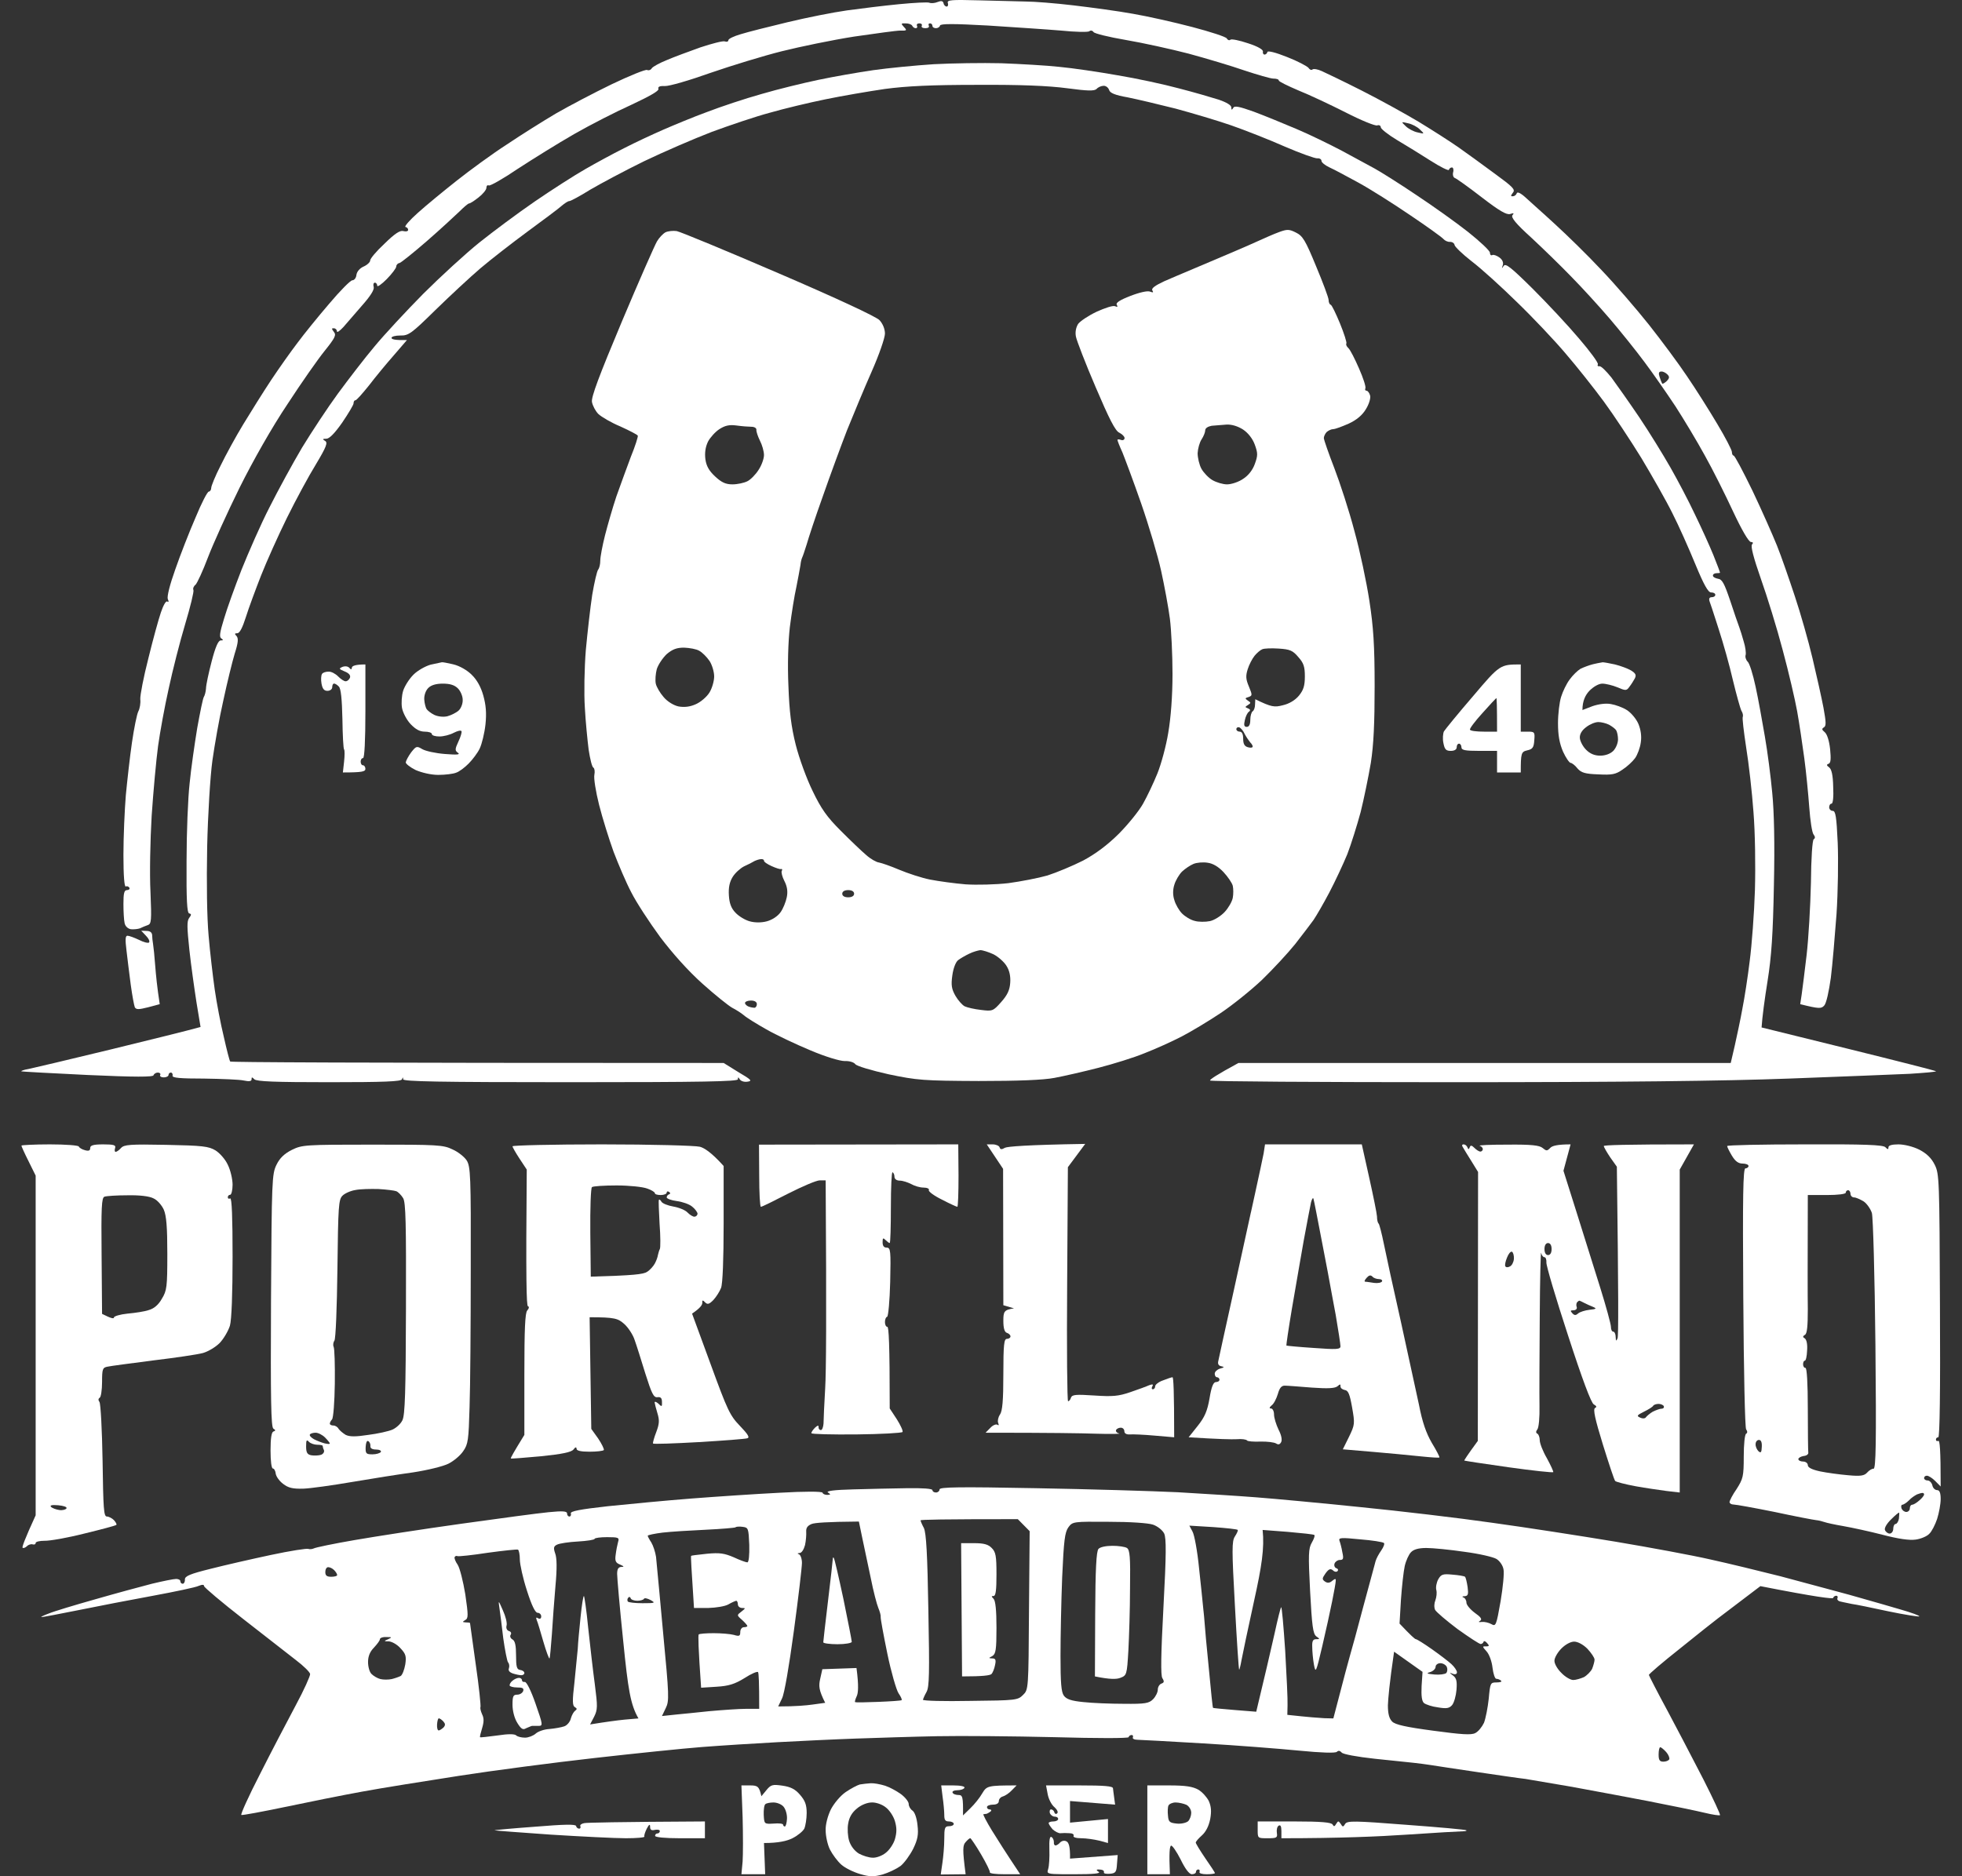
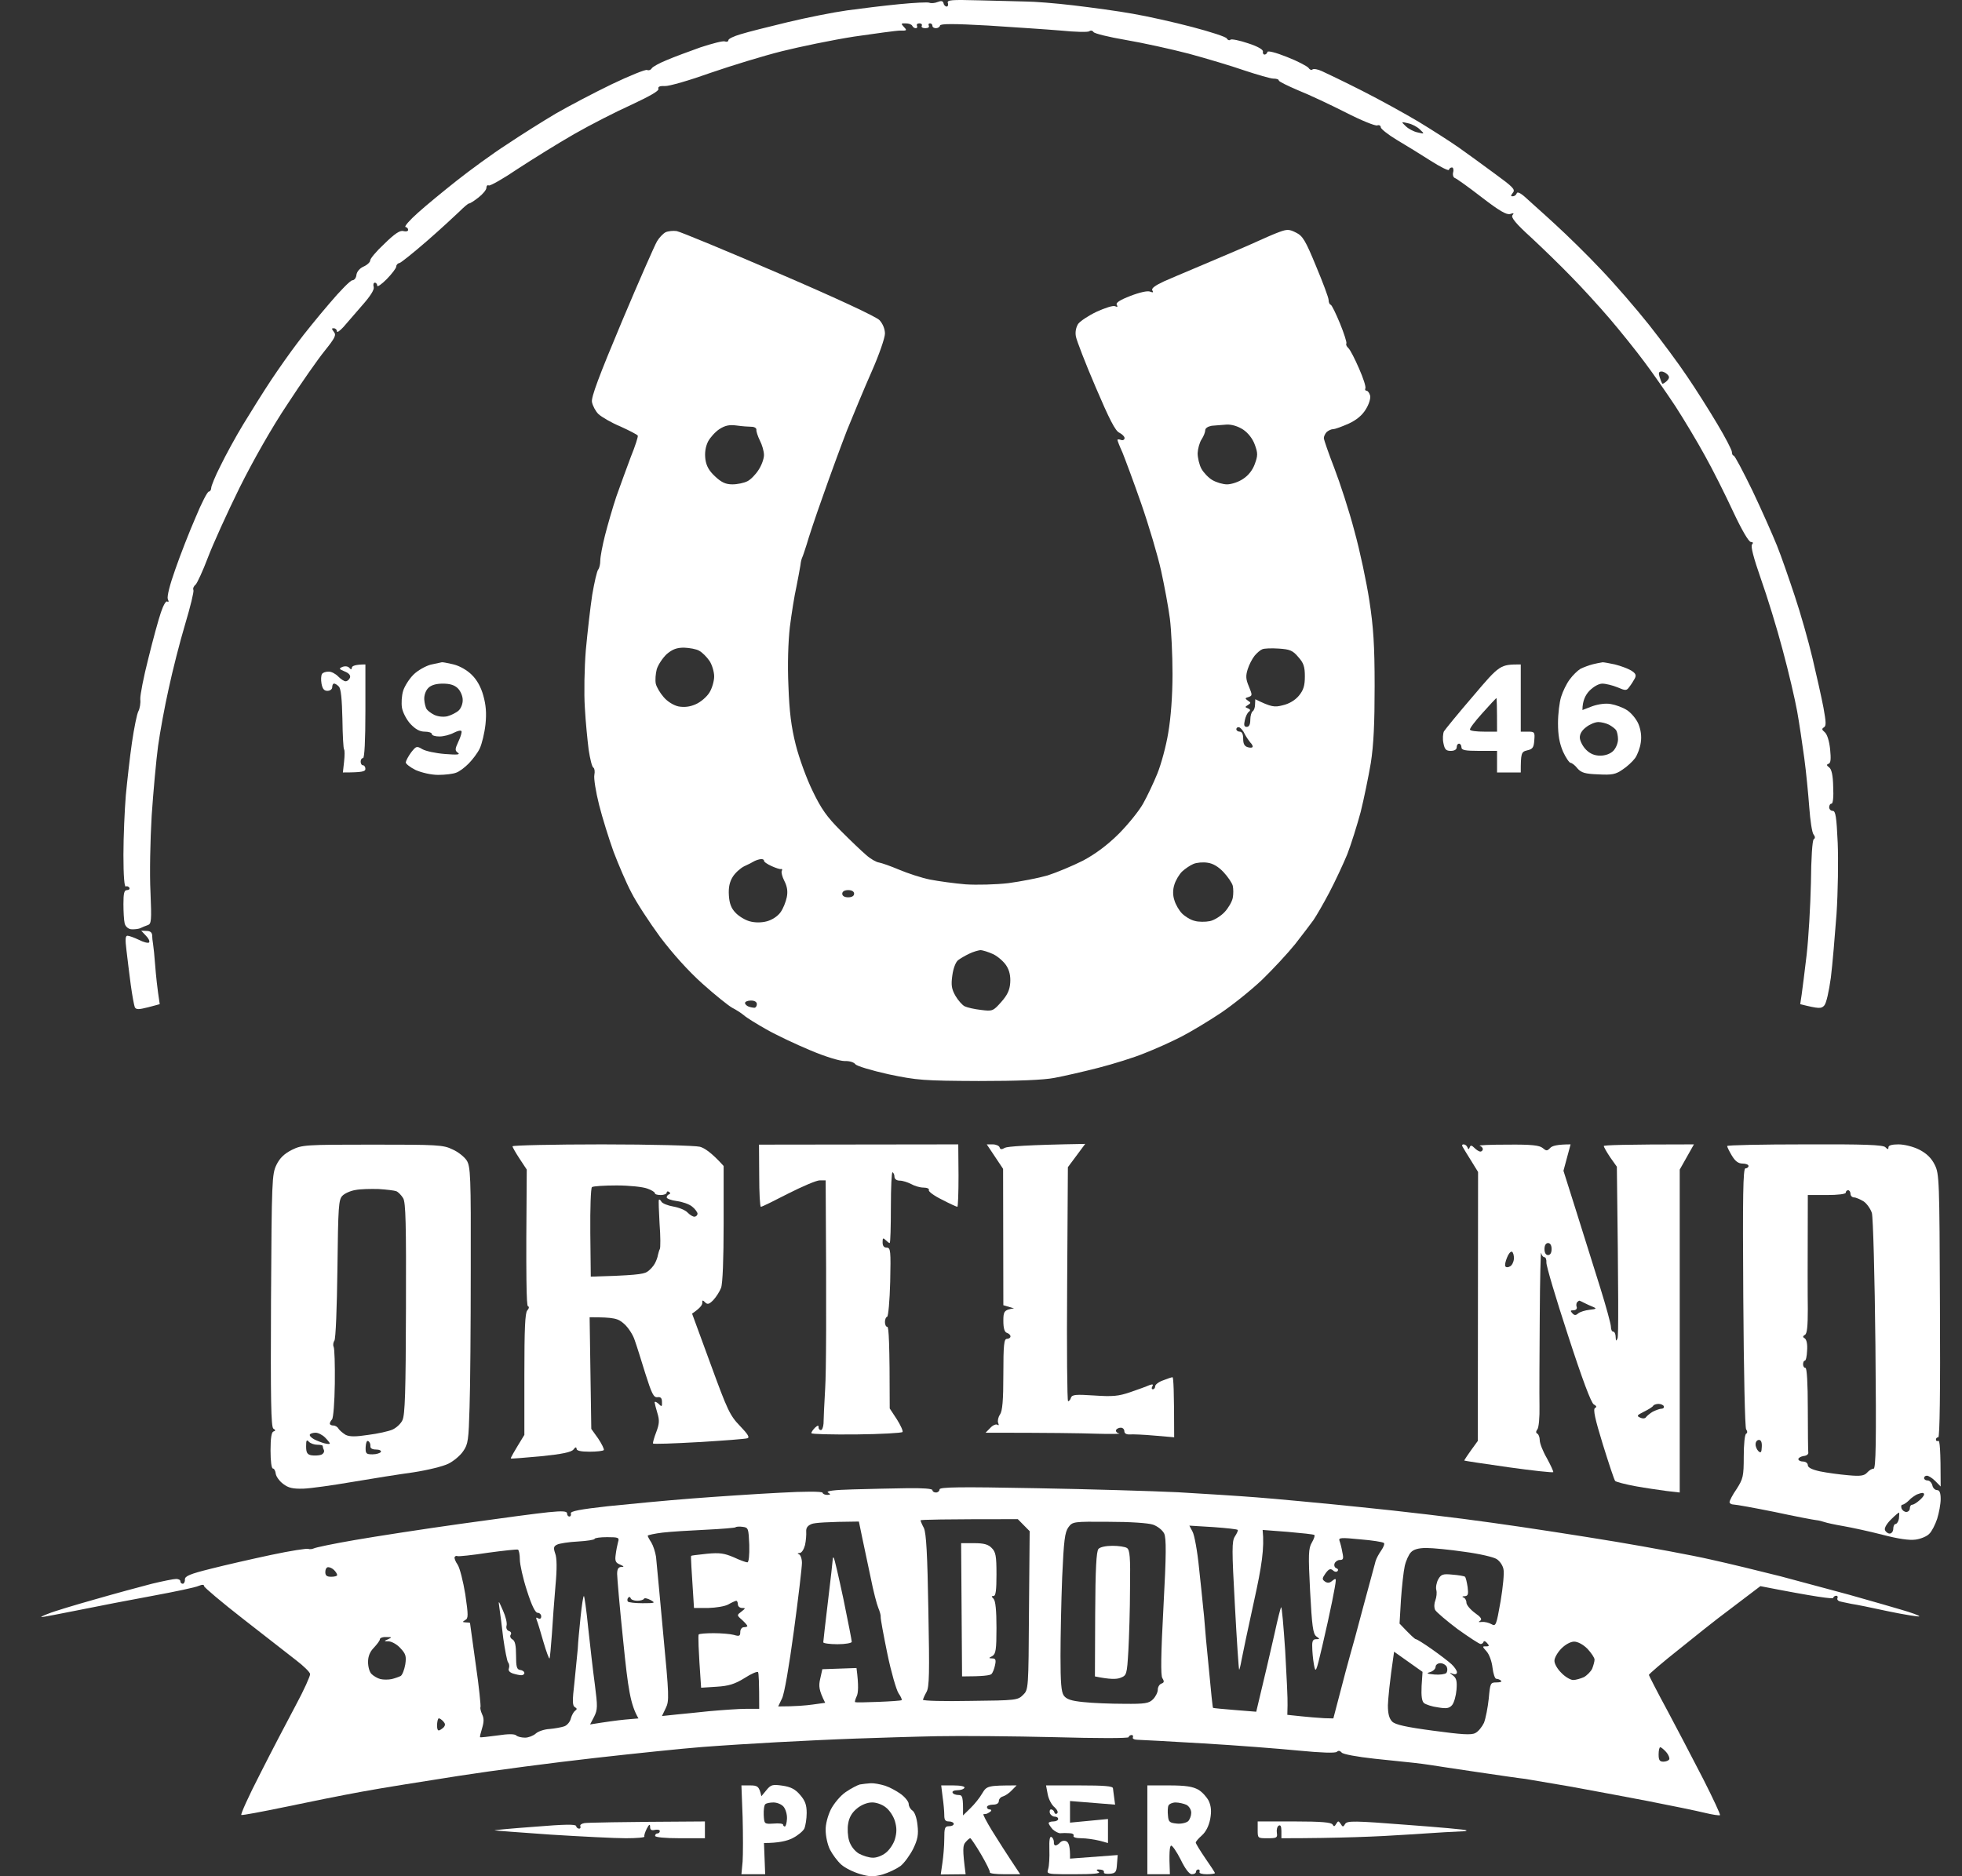
<svg xmlns="http://www.w3.org/2000/svg" width="46" height="44" viewBox="0 0 46 44" fill="none">
  <rect x="0" y="0" width="46" height="44" fill="#333333" stroke="none" />
  <path fill-rule="evenodd" clip-rule="evenodd" d="M22.195 0.154C22.167 0.154 22.128 0.121 22.122 0.075C22.106 0.019 22.067 0.014 21.983 0.047C21.916 0.075 21.828 0.081 21.789 0.064C21.755 0.047 21.433 0.064 21.082 0.098C20.732 0.132 20.181 0.199 19.858 0.244C19.536 0.289 18.913 0.413 18.468 0.52C18.023 0.627 17.528 0.751 17.367 0.802C17.211 0.847 17.077 0.909 17.077 0.943C17.077 0.976 17.038 0.988 16.994 0.971C16.95 0.954 16.694 1.021 16.421 1.111C16.154 1.207 15.798 1.337 15.631 1.41C15.464 1.477 15.309 1.562 15.281 1.601C15.259 1.641 15.209 1.658 15.17 1.641C15.136 1.624 14.758 1.776 14.335 1.979C13.918 2.181 13.329 2.491 13.028 2.665C12.733 2.84 12.211 3.167 11.877 3.392C11.537 3.611 11.015 3.994 10.709 4.236C10.403 4.478 9.991 4.816 9.797 4.991C9.602 5.165 9.474 5.312 9.507 5.323C9.541 5.329 9.569 5.357 9.569 5.391C9.569 5.424 9.518 5.436 9.457 5.419C9.379 5.396 9.252 5.481 9.012 5.717C8.823 5.892 8.673 6.072 8.679 6.111C8.679 6.145 8.612 6.213 8.523 6.252C8.434 6.291 8.367 6.37 8.356 6.449C8.35 6.517 8.306 6.573 8.261 6.573C8.217 6.573 7.972 6.821 7.716 7.125C7.46 7.423 7.127 7.834 6.977 8.037C6.821 8.24 6.543 8.634 6.359 8.91C6.176 9.186 5.881 9.658 5.703 9.951C5.525 10.244 5.286 10.683 5.169 10.925C5.047 11.162 4.952 11.398 4.952 11.443C4.952 11.488 4.924 11.528 4.896 11.528C4.863 11.528 4.724 11.798 4.585 12.136C4.44 12.468 4.229 13.009 4.112 13.346C3.979 13.718 3.912 13.988 3.934 14.05C3.962 14.107 3.956 14.129 3.923 14.107C3.89 14.084 3.828 14.197 3.773 14.36C3.717 14.523 3.584 15.007 3.478 15.441C3.367 15.874 3.283 16.308 3.289 16.398C3.3 16.488 3.278 16.618 3.244 16.68C3.211 16.742 3.144 17.068 3.094 17.412C3.044 17.755 2.983 18.307 2.95 18.65C2.922 18.994 2.894 19.619 2.894 20.047C2.894 20.542 2.916 20.807 2.95 20.79C2.977 20.773 3.016 20.79 3.033 20.818C3.05 20.846 3.022 20.874 2.977 20.874C2.911 20.874 2.894 20.948 2.894 21.201C2.894 21.375 2.905 21.578 2.922 21.651C2.938 21.724 3 21.781 3.072 21.792C3.144 21.798 3.239 21.786 3.283 21.77C3.328 21.747 3.411 21.713 3.461 21.696C3.55 21.668 3.556 21.595 3.528 20.919C3.506 20.503 3.522 19.703 3.556 19.129C3.595 18.555 3.662 17.823 3.706 17.496C3.751 17.169 3.862 16.561 3.956 16.145C4.045 15.728 4.218 15.047 4.34 14.641C4.463 14.23 4.551 13.87 4.535 13.836C4.518 13.803 4.54 13.746 4.585 13.712C4.624 13.673 4.757 13.386 4.874 13.076C4.991 12.767 5.325 12.029 5.614 11.443C5.936 10.796 6.381 10.013 6.743 9.473C7.066 8.977 7.46 8.414 7.616 8.223C7.855 7.924 7.889 7.857 7.828 7.784C7.772 7.71 7.772 7.693 7.828 7.699C7.867 7.699 7.9 7.733 7.9 7.772C7.9 7.806 7.967 7.761 8.05 7.671C8.128 7.581 8.328 7.35 8.489 7.164C8.684 6.945 8.779 6.793 8.762 6.731C8.745 6.674 8.756 6.629 8.79 6.629C8.818 6.629 8.845 6.663 8.845 6.702C8.845 6.736 8.946 6.669 9.068 6.545C9.19 6.421 9.29 6.286 9.29 6.252C9.29 6.213 9.324 6.173 9.368 6.168C9.407 6.156 9.702 5.92 10.019 5.644C10.336 5.368 10.675 5.053 10.775 4.957C10.876 4.856 10.976 4.771 10.998 4.771C11.026 4.771 11.126 4.704 11.22 4.63C11.321 4.552 11.404 4.45 11.404 4.405C11.404 4.36 11.426 4.332 11.46 4.349C11.488 4.366 11.799 4.191 12.138 3.96C12.483 3.735 13.078 3.364 13.462 3.144C13.846 2.924 14.452 2.615 14.814 2.452C15.236 2.254 15.453 2.131 15.437 2.086C15.42 2.035 15.464 2.012 15.587 2.018C15.687 2.024 16.171 1.883 16.66 1.708C17.15 1.539 17.901 1.309 18.329 1.202C18.757 1.095 19.519 0.937 20.025 0.858C20.532 0.785 21.015 0.717 21.11 0.717C21.26 0.723 21.271 0.712 21.193 0.633C21.121 0.554 21.121 0.543 21.232 0.548C21.305 0.548 21.371 0.571 21.388 0.605C21.405 0.639 21.438 0.661 21.471 0.661C21.499 0.661 21.516 0.639 21.499 0.605C21.483 0.571 21.511 0.548 21.555 0.548C21.599 0.548 21.627 0.571 21.611 0.605C21.594 0.639 21.633 0.661 21.694 0.661C21.755 0.661 21.794 0.639 21.777 0.605C21.761 0.571 21.772 0.548 21.805 0.548C21.833 0.548 21.861 0.571 21.861 0.605C21.861 0.639 21.9 0.661 21.944 0.661C21.989 0.661 22.033 0.633 22.039 0.599C22.05 0.554 22.361 0.554 23.168 0.599C23.78 0.639 24.547 0.689 24.876 0.717C25.209 0.751 25.504 0.757 25.538 0.734C25.571 0.706 25.615 0.717 25.638 0.751C25.654 0.785 25.994 0.869 26.394 0.937C26.789 1.004 27.456 1.151 27.868 1.258C28.28 1.37 28.869 1.545 29.175 1.652C29.481 1.753 29.787 1.843 29.854 1.843C29.926 1.843 29.982 1.86 29.982 1.888C29.982 1.911 30.187 2.012 30.438 2.119C30.694 2.221 31.194 2.457 31.55 2.637C31.912 2.823 32.245 2.958 32.29 2.941C32.334 2.924 32.373 2.947 32.373 2.986C32.373 3.02 32.54 3.155 32.746 3.279C32.957 3.403 33.313 3.623 33.541 3.769C33.769 3.915 33.964 4.011 33.97 3.983C33.981 3.949 34.009 3.927 34.042 3.927C34.07 3.927 34.087 3.977 34.07 4.039C34.053 4.101 34.075 4.163 34.109 4.174C34.148 4.186 34.431 4.388 34.737 4.625C35.154 4.946 35.321 5.042 35.405 5.019C35.488 4.991 35.505 4.996 35.46 5.047C35.421 5.098 35.538 5.244 35.905 5.576C36.178 5.83 36.601 6.241 36.84 6.489C37.084 6.736 37.49 7.181 37.741 7.474C37.991 7.767 38.358 8.223 38.553 8.487C38.753 8.752 39.076 9.219 39.282 9.529C39.482 9.839 39.793 10.357 39.971 10.683C40.155 11.01 40.45 11.601 40.633 11.995C40.833 12.423 41 12.71 41.05 12.71C41.1 12.71 41.111 12.733 41.078 12.767C41.039 12.806 41.117 13.093 41.284 13.572C41.428 13.977 41.662 14.732 41.796 15.244C41.935 15.756 42.085 16.404 42.135 16.68C42.185 16.956 42.257 17.451 42.302 17.778C42.346 18.104 42.396 18.622 42.419 18.932C42.441 19.241 42.485 19.529 42.519 19.568C42.558 19.619 42.563 19.658 42.524 19.681C42.491 19.703 42.463 20.125 42.458 20.705C42.446 21.246 42.402 22.006 42.357 22.395C42.313 22.783 42.257 23.2 42.241 23.323L42.207 23.549C42.652 23.661 42.702 23.656 42.769 23.582C42.819 23.532 42.88 23.25 42.925 22.929C42.964 22.62 43.019 21.95 43.058 21.437C43.092 20.925 43.103 20.171 43.086 19.765C43.058 19.151 43.036 19.016 42.969 19.016C42.925 19.016 42.886 18.977 42.886 18.932C42.886 18.887 42.908 18.847 42.941 18.847C42.975 18.847 42.992 18.69 42.98 18.453C42.975 18.177 42.941 18.037 42.886 17.997C42.825 17.952 42.819 17.93 42.869 17.913C42.925 17.896 42.93 17.8 42.908 17.569C42.886 17.366 42.836 17.215 42.78 17.169C42.713 17.113 42.708 17.091 42.763 17.057C42.819 17.023 42.813 16.933 42.752 16.595C42.708 16.364 42.591 15.841 42.496 15.441C42.402 15.041 42.213 14.377 42.079 13.977C41.946 13.577 41.762 13.042 41.662 12.795C41.562 12.547 41.306 11.967 41.089 11.511C40.867 11.055 40.672 10.683 40.644 10.683C40.622 10.683 40.605 10.644 40.605 10.599C40.605 10.554 40.45 10.255 40.261 9.94C40.071 9.619 39.754 9.118 39.554 8.825C39.359 8.532 38.953 7.986 38.664 7.62C38.369 7.249 37.869 6.669 37.546 6.331C37.224 5.987 36.734 5.509 36.456 5.255C36.305 5.115 36.14 4.967 36.006 4.847C35.898 4.751 35.811 4.673 35.766 4.63C35.649 4.524 35.572 4.49 35.56 4.535C35.549 4.569 35.51 4.602 35.471 4.602C35.416 4.608 35.416 4.591 35.471 4.518C35.533 4.445 35.471 4.383 35.054 4.079C34.787 3.882 34.409 3.606 34.209 3.465C34.009 3.324 33.586 3.054 33.263 2.857C32.941 2.665 32.34 2.333 31.928 2.125C31.517 1.917 31.094 1.714 30.994 1.669C30.899 1.624 30.799 1.607 30.771 1.629C30.749 1.652 30.705 1.635 30.677 1.59C30.643 1.551 30.421 1.432 30.176 1.337C29.909 1.23 29.726 1.185 29.715 1.218C29.709 1.252 29.676 1.28 29.648 1.28C29.62 1.28 29.603 1.247 29.609 1.213C29.626 1.168 29.492 1.089 29.264 1.016C29.064 0.948 28.875 0.909 28.847 0.931C28.825 0.954 28.786 0.943 28.764 0.903C28.747 0.864 28.38 0.746 27.951 0.633C27.523 0.52 26.895 0.38 26.561 0.323C26.222 0.261 25.599 0.177 25.17 0.126C24.742 0.075 24.241 0.036 24.058 0.036C23.96 0.033 23.772 0.028 23.554 0.023C23.365 0.018 23.153 0.013 22.957 0.008C22.3 -0.009 22.2 -0.003 22.222 0.07C22.239 0.115 22.222 0.154 22.195 0.154ZM33.291 3.037C33.23 2.975 33.102 2.908 33.013 2.891C32.927 2.87 32.886 2.861 32.88 2.87C32.876 2.88 32.903 2.906 32.957 2.958C33.019 3.02 33.147 3.088 33.236 3.105C33.321 3.125 33.363 3.135 33.368 3.125C33.373 3.116 33.345 3.089 33.291 3.037ZM39.092 8.78C39.053 8.741 38.987 8.707 38.948 8.713C38.892 8.713 38.881 8.752 38.909 8.836C38.931 8.91 38.959 8.977 38.97 8.994C38.981 9.011 39.026 8.983 39.076 8.938C39.142 8.87 39.148 8.836 39.092 8.78Z" fill="white" />
-   <path d="M24.837 1.568C24.531 1.534 23.919 1.5 23.474 1.483C23.029 1.472 22.317 1.483 21.889 1.506C21.46 1.534 20.821 1.596 20.47 1.646C20.12 1.697 19.541 1.798 19.191 1.872C18.841 1.945 18.24 2.091 17.856 2.204C17.472 2.311 16.899 2.502 16.577 2.626C16.254 2.744 15.793 2.936 15.548 3.043C15.303 3.15 14.892 3.341 14.63 3.476C14.369 3.606 13.957 3.831 13.712 3.972C13.468 4.112 12.939 4.45 12.544 4.721C12.144 4.996 11.56 5.43 11.237 5.689C10.915 5.948 10.325 6.489 9.925 6.888C9.53 7.288 9.012 7.845 8.784 8.121C8.551 8.397 8.167 8.898 7.922 9.231C7.683 9.557 7.305 10.131 7.082 10.497C6.865 10.863 6.521 11.494 6.32 11.894C6.114 12.293 5.825 12.958 5.664 13.358C5.508 13.757 5.319 14.281 5.252 14.512C5.152 14.833 5.136 14.945 5.191 14.974C5.241 15.007 5.236 15.019 5.174 15.019C5.119 15.019 5.052 15.165 4.963 15.508C4.891 15.784 4.83 16.066 4.83 16.145C4.824 16.224 4.802 16.308 4.78 16.342C4.757 16.376 4.691 16.702 4.624 17.074C4.563 17.445 4.479 18.025 4.446 18.369C4.407 18.712 4.374 19.529 4.374 20.193C4.368 21.116 4.385 21.404 4.435 21.421C4.49 21.432 4.49 21.454 4.435 21.527C4.379 21.601 4.385 21.753 4.44 22.276C4.479 22.637 4.557 23.188 4.607 23.509L4.702 24.084C4.401 24.168 3.534 24.382 2.588 24.613C1.637 24.844 0.775 25.047 0.669 25.069C0.563 25.086 0.486 25.114 0.502 25.125C0.519 25.131 1.22 25.17 2.06 25.21C3.167 25.26 3.595 25.26 3.6 25.215C3.611 25.182 3.656 25.153 3.7 25.153C3.745 25.153 3.773 25.182 3.756 25.21C3.739 25.238 3.778 25.266 3.84 25.266C3.901 25.266 3.951 25.238 3.951 25.21C3.951 25.182 3.973 25.153 4.006 25.153C4.034 25.153 4.056 25.187 4.045 25.227C4.04 25.277 4.218 25.294 4.785 25.294C5.197 25.3 5.619 25.317 5.714 25.339C5.847 25.367 5.898 25.356 5.898 25.311C5.898 25.255 5.909 25.255 5.964 25.311C6.02 25.362 6.437 25.379 7.716 25.379C9.012 25.379 9.407 25.362 9.424 25.311C9.446 25.255 9.452 25.255 9.452 25.311C9.457 25.362 10.28 25.379 13.379 25.379C16.477 25.379 17.3 25.362 17.3 25.311C17.3 25.255 17.311 25.255 17.344 25.311C17.367 25.351 17.445 25.379 17.522 25.367C17.645 25.351 17.617 25.322 17.311 25.142L16.966 24.928C8.022 24.928 5.414 24.911 5.397 24.894C5.38 24.872 5.314 24.613 5.247 24.314C5.174 24.016 5.08 23.521 5.035 23.211C4.991 22.901 4.924 22.333 4.891 21.944C4.852 21.511 4.841 20.717 4.857 19.861C4.874 19.095 4.93 18.194 4.98 17.834C5.03 17.479 5.141 16.843 5.236 16.426C5.325 16.01 5.447 15.514 5.503 15.328C5.586 15.069 5.592 14.974 5.547 14.917C5.497 14.867 5.497 14.85 5.564 14.85C5.619 14.85 5.686 14.72 5.764 14.473C5.831 14.258 5.992 13.825 6.12 13.498C6.248 13.172 6.521 12.564 6.726 12.147C6.932 11.73 7.238 11.162 7.405 10.892C7.655 10.475 7.689 10.379 7.622 10.34C7.555 10.3 7.561 10.289 7.65 10.289C7.722 10.289 7.844 10.165 8.022 9.912C8.167 9.698 8.289 9.495 8.289 9.461C8.289 9.422 8.306 9.388 8.328 9.388C8.356 9.394 8.495 9.231 8.651 9.039C8.801 8.842 9.062 8.527 9.235 8.33L9.541 7.975C9.263 7.981 9.179 7.958 9.179 7.924C9.179 7.891 9.274 7.868 9.385 7.868C9.58 7.874 9.652 7.817 10.208 7.271C10.542 6.945 11.02 6.5 11.265 6.291C11.51 6.083 12.01 5.695 12.377 5.424C12.745 5.154 13.101 4.889 13.167 4.828C13.24 4.766 13.317 4.715 13.351 4.715C13.379 4.715 13.601 4.597 13.835 4.45C14.074 4.31 14.641 4.006 15.103 3.78C15.559 3.561 16.276 3.251 16.688 3.093C17.1 2.941 17.712 2.733 18.051 2.643C18.384 2.547 18.974 2.406 19.358 2.328C19.742 2.249 20.365 2.142 20.748 2.086C21.26 2.018 21.839 1.99 22.918 1.99C23.93 1.984 24.586 2.012 25.015 2.069C25.515 2.136 25.654 2.136 25.71 2.086C25.743 2.046 25.821 2.012 25.877 2.012C25.932 2.012 25.988 2.057 26.005 2.114C26.027 2.181 26.144 2.232 26.439 2.283C26.661 2.328 27.162 2.446 27.562 2.547C27.957 2.654 28.547 2.829 28.869 2.941C29.192 3.054 29.754 3.274 30.121 3.437C30.488 3.595 30.833 3.718 30.883 3.713C30.938 3.707 30.983 3.735 30.983 3.775C30.983 3.808 31.066 3.876 31.161 3.921C31.261 3.966 31.567 4.129 31.845 4.281C32.123 4.433 32.668 4.777 33.063 5.047C33.458 5.312 33.808 5.565 33.842 5.605C33.875 5.644 33.947 5.678 33.998 5.672C34.053 5.672 34.098 5.706 34.103 5.745C34.103 5.779 34.281 5.954 34.498 6.123C34.721 6.291 35.199 6.725 35.56 7.08C35.928 7.434 36.445 7.981 36.706 8.29C36.973 8.6 37.374 9.107 37.602 9.416C37.83 9.726 38.225 10.323 38.481 10.739C38.731 11.156 39.065 11.742 39.209 12.034C39.359 12.327 39.599 12.868 39.749 13.234C39.949 13.718 40.049 13.893 40.116 13.893C40.172 13.893 40.216 13.915 40.216 13.949C40.216 13.983 40.177 14.005 40.133 14.005C40.077 14.005 40.06 14.039 40.083 14.107C40.1 14.147 40.163 14.343 40.239 14.578C40.258 14.638 40.279 14.702 40.299 14.765C40.4 15.075 40.55 15.604 40.628 15.948C40.711 16.291 40.8 16.612 40.828 16.668C40.861 16.719 40.872 16.781 40.861 16.809C40.844 16.832 40.883 17.153 40.939 17.524C41 17.896 41.078 18.583 41.111 19.044C41.15 19.523 41.161 20.311 41.145 20.874C41.128 21.415 41.072 22.164 41.023 22.535C40.978 22.907 40.9 23.414 40.85 23.661C40.806 23.909 40.722 24.298 40.672 24.523L40.578 24.928H29.036C28.519 25.21 28.369 25.311 28.369 25.339C28.369 25.362 30.927 25.379 34.053 25.379C37.98 25.379 40.422 25.351 41.94 25.294C43.147 25.249 44.426 25.198 44.777 25.182C45.127 25.159 45.405 25.137 45.389 25.12C45.372 25.108 44.449 24.872 43.331 24.596L41.301 24.095C41.317 23.847 41.373 23.43 41.44 23.014C41.534 22.428 41.568 21.91 41.59 20.762C41.612 19.782 41.595 19.039 41.551 18.594C41.517 18.222 41.44 17.625 41.378 17.271C41.317 16.916 41.223 16.387 41.161 16.105C41.1 15.818 41.017 15.548 40.972 15.514C40.934 15.475 40.911 15.402 40.928 15.357C40.939 15.311 40.922 15.171 40.883 15.047C40.85 14.923 40.8 14.771 40.778 14.709C40.755 14.647 40.655 14.366 40.566 14.09C40.427 13.679 40.377 13.583 40.277 13.572C40.216 13.56 40.16 13.532 40.16 13.498C40.16 13.465 40.199 13.442 40.244 13.442C40.288 13.442 40.327 13.437 40.327 13.431C40.327 13.42 40.261 13.239 40.172 13.02C40.083 12.8 39.888 12.372 39.738 12.063C39.593 11.753 39.332 11.258 39.165 10.965C38.998 10.672 38.67 10.137 38.431 9.782C38.191 9.428 37.897 9.011 37.78 8.853C37.657 8.701 37.535 8.577 37.496 8.589C37.463 8.594 37.446 8.577 37.463 8.544C37.479 8.51 37.279 8.24 37.023 7.941C36.767 7.637 36.278 7.114 35.933 6.77C35.427 6.269 35.299 6.168 35.255 6.235C35.21 6.303 35.205 6.303 35.232 6.224C35.255 6.162 35.227 6.089 35.154 6.038C35.093 5.993 35.015 5.965 34.987 5.982C34.954 5.999 34.932 5.971 34.932 5.926C34.932 5.88 34.698 5.661 34.415 5.436C34.136 5.216 33.592 4.828 33.208 4.574C32.824 4.315 32.385 4.039 32.234 3.955C32.191 3.931 32.132 3.899 32.063 3.862C31.888 3.766 31.652 3.638 31.456 3.533C31.177 3.386 30.705 3.155 30.399 3.026C30.093 2.896 29.642 2.711 29.398 2.62C29.053 2.497 28.942 2.474 28.914 2.53C28.88 2.587 28.869 2.581 28.869 2.519C28.869 2.468 28.758 2.401 28.58 2.339C28.419 2.288 27.996 2.164 27.645 2.074C27.295 1.979 26.644 1.838 26.199 1.765C25.754 1.686 25.143 1.596 24.837 1.568Z" fill="white" />
  <path fill-rule="evenodd" clip-rule="evenodd" d="M15.865 5.419C15.954 5.436 17.027 5.88 18.257 6.41C19.619 6.995 20.548 7.429 20.62 7.508C20.698 7.592 20.748 7.716 20.748 7.823C20.748 7.924 20.609 8.324 20.437 8.713C20.265 9.101 20.009 9.72 19.858 10.092C19.714 10.464 19.458 11.162 19.291 11.64C19.119 12.119 18.952 12.626 18.913 12.767C18.869 12.907 18.824 13.042 18.807 13.076C18.791 13.11 18.774 13.183 18.768 13.245C18.767 13.254 18.765 13.266 18.762 13.281L18.762 13.281L18.762 13.281C18.746 13.372 18.712 13.564 18.674 13.752C18.624 13.971 18.557 14.399 18.518 14.709C18.479 15.058 18.462 15.582 18.485 16.088C18.507 16.697 18.551 17.046 18.657 17.468C18.735 17.778 18.913 18.267 19.052 18.549C19.252 18.966 19.386 19.157 19.708 19.478C19.931 19.703 20.203 19.962 20.309 20.052C20.409 20.142 20.548 20.221 20.609 20.227C20.671 20.238 20.882 20.311 21.082 20.396C21.282 20.48 21.605 20.587 21.805 20.627C22.006 20.666 22.378 20.717 22.64 20.739C22.901 20.756 23.346 20.745 23.641 20.711C23.93 20.672 24.342 20.593 24.558 20.531C24.77 20.463 25.148 20.306 25.393 20.182C25.688 20.024 25.966 19.816 26.233 19.551C26.45 19.332 26.706 19.016 26.8 18.847C26.895 18.678 27.045 18.363 27.134 18.143C27.223 17.924 27.34 17.496 27.39 17.186C27.451 16.832 27.49 16.319 27.49 15.807C27.49 15.357 27.462 14.777 27.429 14.512C27.395 14.247 27.301 13.741 27.223 13.386C27.145 13.031 26.934 12.322 26.756 11.809C26.578 11.297 26.377 10.762 26.316 10.61C26.249 10.464 26.199 10.334 26.199 10.317C26.199 10.3 26.238 10.3 26.283 10.317C26.327 10.334 26.366 10.312 26.366 10.272C26.366 10.238 26.311 10.182 26.244 10.148C26.149 10.109 26.005 9.822 25.688 9.079C25.448 8.521 25.243 7.986 25.226 7.896C25.204 7.789 25.226 7.682 25.276 7.598C25.326 7.53 25.521 7.401 25.71 7.311C25.905 7.221 26.099 7.159 26.144 7.181C26.199 7.207 26.212 7.196 26.183 7.147C26.155 7.102 26.255 7.035 26.505 6.939C26.722 6.855 26.906 6.815 26.961 6.838C27.034 6.866 27.05 6.86 27.017 6.809C26.989 6.764 27.078 6.697 27.295 6.596C27.418 6.541 27.687 6.428 27.977 6.305L27.977 6.305L27.982 6.303C28.111 6.249 28.243 6.193 28.369 6.139C28.78 5.965 29.27 5.757 29.453 5.672C29.637 5.588 29.881 5.481 29.993 5.441C30.176 5.374 30.226 5.374 30.382 5.453C30.543 5.531 30.605 5.633 30.855 6.241C31.016 6.624 31.15 6.984 31.15 7.035C31.15 7.091 31.172 7.142 31.2 7.147C31.227 7.159 31.322 7.356 31.417 7.586C31.511 7.817 31.578 8.026 31.567 8.054C31.55 8.076 31.572 8.127 31.611 8.161C31.656 8.2 31.767 8.42 31.862 8.639C31.962 8.865 32.029 9.073 32.012 9.107C31.995 9.14 32.012 9.163 32.04 9.163C32.067 9.163 32.106 9.214 32.123 9.276C32.14 9.338 32.095 9.484 32.023 9.597C31.941 9.735 31.808 9.848 31.622 9.934C31.467 10.002 31.305 10.064 31.255 10.064C31.211 10.064 31.144 10.098 31.105 10.131C31.066 10.171 31.038 10.238 31.038 10.272C31.038 10.312 31.15 10.633 31.283 10.976C31.417 11.325 31.634 11.989 31.756 12.457C31.884 12.918 32.04 13.656 32.106 14.09C32.201 14.709 32.229 15.137 32.229 16.088C32.229 16.961 32.206 17.462 32.14 17.89C32.084 18.217 31.978 18.735 31.901 19.044C31.817 19.354 31.678 19.799 31.589 20.03C31.494 20.261 31.305 20.666 31.166 20.931C31.027 21.195 30.86 21.482 30.794 21.578C30.727 21.668 30.538 21.922 30.365 22.141C30.193 22.355 29.843 22.732 29.587 22.98C29.331 23.222 28.897 23.571 28.619 23.757C28.341 23.943 27.929 24.191 27.701 24.309C27.473 24.427 27.084 24.602 26.839 24.697C26.594 24.799 26.105 24.951 25.754 25.041C25.404 25.131 24.937 25.238 24.725 25.277C24.47 25.328 23.858 25.351 22.945 25.351C21.649 25.345 21.505 25.334 20.832 25.193C20.431 25.103 20.087 25.001 20.053 24.956C20.02 24.911 19.914 24.878 19.803 24.883C19.692 24.883 19.352 24.782 18.996 24.63C18.657 24.489 18.195 24.27 17.967 24.14C17.739 24.011 17.5 23.864 17.439 23.808C17.378 23.757 17.255 23.678 17.166 23.633C17.083 23.588 16.766 23.335 16.471 23.07C16.137 22.772 15.765 22.355 15.476 21.972C15.225 21.629 14.919 21.162 14.803 20.931C14.68 20.7 14.497 20.266 14.385 19.973C14.28 19.681 14.124 19.185 14.046 18.875C13.968 18.566 13.918 18.25 13.935 18.172C13.951 18.093 13.94 18.02 13.913 18.003C13.879 17.986 13.835 17.8 13.801 17.581C13.774 17.361 13.729 16.922 13.712 16.595C13.69 16.269 13.701 15.666 13.735 15.244C13.774 14.827 13.84 14.242 13.885 13.949C13.935 13.656 13.996 13.392 14.024 13.358C14.052 13.324 14.074 13.234 14.074 13.144C14.074 13.059 14.124 12.795 14.185 12.553C14.246 12.316 14.363 11.905 14.452 11.64C14.547 11.376 14.697 10.959 14.791 10.711C14.892 10.464 14.964 10.238 14.953 10.216C14.942 10.193 14.758 10.098 14.547 10.002C14.33 9.912 14.102 9.777 14.029 9.709C13.963 9.642 13.896 9.518 13.879 9.428C13.857 9.315 14.046 8.814 14.58 7.541C14.98 6.59 15.353 5.745 15.403 5.661C15.453 5.576 15.542 5.481 15.604 5.447C15.665 5.419 15.781 5.407 15.865 5.419ZM17.272 9.979C17.395 9.996 17.55 10.008 17.617 10.008C17.689 10.008 17.739 10.041 17.734 10.081C17.728 10.114 17.767 10.233 17.817 10.334C17.867 10.43 17.912 10.582 17.912 10.672C17.912 10.756 17.856 10.914 17.784 11.021C17.717 11.128 17.595 11.252 17.522 11.286C17.445 11.325 17.289 11.359 17.172 11.359C17.016 11.359 16.916 11.314 16.766 11.173C16.627 11.044 16.56 10.931 16.538 10.768C16.519 10.617 16.54 10.48 16.599 10.357C16.649 10.261 16.771 10.126 16.866 10.064C17.005 9.974 17.105 9.957 17.272 9.979ZM28.758 9.957C28.88 9.951 29.025 9.996 29.147 10.075C29.264 10.154 29.37 10.289 29.42 10.43C29.492 10.627 29.492 10.683 29.42 10.88C29.37 11.021 29.27 11.15 29.147 11.229C29.042 11.303 28.869 11.359 28.769 11.359C28.674 11.359 28.519 11.314 28.424 11.258C28.335 11.207 28.218 11.083 28.168 10.993C28.118 10.903 28.079 10.734 28.079 10.627C28.085 10.52 28.124 10.373 28.174 10.3C28.218 10.233 28.257 10.137 28.257 10.092C28.257 10.041 28.319 10.002 28.407 9.985C28.447 9.983 28.498 9.978 28.553 9.973L28.553 9.973C28.623 9.967 28.699 9.96 28.758 9.957ZM16.037 15.188C16.165 15.193 16.327 15.221 16.393 15.261C16.466 15.3 16.571 15.407 16.633 15.497C16.694 15.587 16.744 15.756 16.744 15.863C16.744 15.97 16.694 16.145 16.633 16.241C16.571 16.342 16.427 16.466 16.31 16.516C16.171 16.578 16.043 16.59 15.909 16.567C15.798 16.544 15.648 16.454 15.559 16.347C15.476 16.252 15.392 16.111 15.375 16.032C15.359 15.953 15.37 15.801 15.398 15.694C15.431 15.587 15.537 15.43 15.631 15.34C15.765 15.227 15.865 15.188 16.037 15.188ZM29.982 15.21C30.243 15.227 30.31 15.255 30.438 15.407C30.566 15.548 30.593 15.638 30.593 15.863C30.593 16.083 30.56 16.184 30.454 16.314C30.365 16.421 30.226 16.505 30.076 16.539C29.881 16.59 29.809 16.584 29.431 16.398L29.425 16.522C29.425 16.595 29.398 16.663 29.37 16.68C29.342 16.697 29.314 16.787 29.314 16.877C29.314 16.989 29.286 17.046 29.231 17.046C29.169 17.046 29.158 17.006 29.186 16.888C29.203 16.803 29.247 16.713 29.281 16.691C29.325 16.657 29.314 16.635 29.259 16.612C29.186 16.584 29.186 16.578 29.259 16.533C29.331 16.488 29.331 16.477 29.259 16.432C29.186 16.381 29.186 16.37 29.27 16.347C29.364 16.314 29.364 16.302 29.281 16.1C29.209 15.931 29.203 15.852 29.253 15.694C29.286 15.587 29.359 15.447 29.414 15.379C29.464 15.317 29.548 15.244 29.592 15.227C29.637 15.204 29.815 15.199 29.982 15.21ZM29.058 17.057C29.092 17.074 29.153 17.141 29.186 17.22C29.225 17.293 29.286 17.378 29.314 17.412C29.348 17.445 29.37 17.485 29.37 17.507C29.37 17.535 29.32 17.541 29.259 17.524C29.181 17.502 29.147 17.451 29.147 17.327C29.147 17.215 29.119 17.158 29.064 17.158C29.019 17.158 28.986 17.13 28.986 17.096C28.992 17.062 29.019 17.046 29.058 17.057ZM17.84 20.148C17.878 20.142 17.912 20.159 17.912 20.182C17.906 20.21 17.99 20.266 18.09 20.311C18.19 20.356 18.29 20.39 18.312 20.379C18.34 20.373 18.346 20.396 18.329 20.424C18.312 20.452 18.34 20.565 18.39 20.66C18.457 20.79 18.474 20.908 18.446 21.043C18.424 21.15 18.362 21.308 18.301 21.392C18.234 21.488 18.101 21.573 17.979 21.606C17.851 21.64 17.7 21.64 17.578 21.606C17.472 21.578 17.322 21.488 17.244 21.404C17.144 21.302 17.1 21.184 17.089 20.998C17.077 20.812 17.105 20.683 17.178 20.565C17.233 20.474 17.356 20.362 17.445 20.317C17.534 20.277 17.645 20.221 17.689 20.193C17.734 20.171 17.806 20.148 17.84 20.148ZM28.313 20.232C28.441 20.249 28.569 20.328 28.686 20.452C28.786 20.559 28.886 20.705 28.903 20.773C28.919 20.846 28.919 20.97 28.903 21.055C28.886 21.145 28.802 21.291 28.713 21.387C28.63 21.477 28.474 21.578 28.369 21.601C28.263 21.623 28.096 21.623 28.007 21.595C27.913 21.573 27.785 21.494 27.712 21.421C27.645 21.353 27.562 21.212 27.534 21.111C27.495 20.998 27.495 20.863 27.534 20.745C27.562 20.649 27.645 20.508 27.712 20.441C27.785 20.373 27.901 20.294 27.979 20.261C28.057 20.227 28.207 20.215 28.313 20.232ZM19.886 20.874C19.975 20.874 20.025 20.908 20.025 20.959C20.025 21.009 19.975 21.043 19.886 21.043C19.797 21.043 19.747 21.009 19.747 20.959C19.747 20.908 19.797 20.874 19.886 20.874ZM22.984 22.282C23.04 22.282 23.179 22.327 23.29 22.378C23.402 22.434 23.541 22.558 23.596 22.648C23.669 22.761 23.696 22.896 23.685 23.048C23.674 23.217 23.619 23.335 23.474 23.498C23.285 23.712 23.268 23.718 23.001 23.684C22.845 23.667 22.678 23.628 22.617 23.599C22.562 23.571 22.462 23.459 22.4 23.352C22.311 23.194 22.295 23.104 22.328 22.873C22.35 22.71 22.406 22.563 22.462 22.518C22.512 22.479 22.628 22.411 22.723 22.366C22.812 22.321 22.934 22.288 22.984 22.282ZM17.606 23.464C17.695 23.464 17.745 23.498 17.745 23.549C17.745 23.594 17.717 23.633 17.689 23.633C17.656 23.633 17.595 23.622 17.55 23.605C17.506 23.588 17.467 23.549 17.467 23.521C17.467 23.492 17.528 23.464 17.606 23.464Z" fill="white" />
  <path fill-rule="evenodd" clip-rule="evenodd" d="M10.603 15.574C10.488 15.549 10.384 15.526 10.358 15.531C10.35 15.533 10.328 15.538 10.298 15.544L10.298 15.544C10.247 15.554 10.173 15.57 10.097 15.587C9.975 15.621 9.791 15.723 9.691 15.824C9.591 15.925 9.485 16.094 9.452 16.201C9.418 16.308 9.407 16.488 9.424 16.595C9.441 16.702 9.53 16.877 9.624 16.978C9.741 17.102 9.841 17.158 9.958 17.158C10.047 17.158 10.125 17.181 10.125 17.215C10.125 17.248 10.208 17.271 10.303 17.271C10.403 17.271 10.553 17.231 10.636 17.186C10.726 17.141 10.803 17.119 10.82 17.147C10.831 17.169 10.803 17.276 10.748 17.389C10.664 17.569 10.664 17.603 10.737 17.654C10.798 17.699 10.714 17.704 10.431 17.682C10.214 17.665 9.98 17.614 9.902 17.569C9.769 17.49 9.758 17.496 9.641 17.642C9.574 17.733 9.518 17.84 9.513 17.879C9.513 17.913 9.619 17.997 9.747 18.059C9.891 18.121 10.108 18.172 10.275 18.172C10.436 18.172 10.625 18.149 10.692 18.121C10.764 18.099 10.892 18.003 10.987 17.907C11.076 17.817 11.198 17.659 11.248 17.552C11.298 17.445 11.36 17.192 11.382 16.989C11.41 16.725 11.393 16.533 11.332 16.314C11.276 16.111 11.182 15.942 11.059 15.824C10.954 15.717 10.775 15.616 10.636 15.582L10.603 15.574L10.603 15.574ZM10.737 16.145C10.659 16.066 10.553 16.032 10.381 16.032C10.225 16.032 10.108 16.066 10.041 16.134C9.98 16.195 9.941 16.308 9.947 16.404C9.952 16.494 9.98 16.595 10.002 16.629C10.025 16.663 10.102 16.725 10.18 16.764C10.264 16.803 10.386 16.82 10.486 16.798C10.575 16.775 10.698 16.713 10.753 16.663C10.809 16.612 10.853 16.5 10.848 16.409C10.848 16.325 10.798 16.207 10.737 16.145Z" fill="white" />
  <path fill-rule="evenodd" clip-rule="evenodd" d="M37.574 15.531C37.602 15.531 37.735 15.553 37.863 15.582C37.997 15.616 38.163 15.677 38.241 15.723C38.347 15.79 38.369 15.829 38.33 15.908C38.303 15.959 38.247 16.049 38.203 16.105C38.136 16.201 38.114 16.201 37.919 16.117C37.808 16.072 37.646 16.032 37.568 16.032C37.485 16.032 37.363 16.1 37.263 16.201C37.173 16.297 37.101 16.432 37.101 16.651L37.335 16.561C37.479 16.511 37.652 16.488 37.769 16.511C37.874 16.528 38.047 16.59 38.141 16.651C38.241 16.713 38.364 16.86 38.414 16.978C38.469 17.113 38.492 17.265 38.469 17.412C38.453 17.535 38.392 17.699 38.336 17.778C38.28 17.856 38.147 17.98 38.041 18.048C37.88 18.16 37.796 18.177 37.474 18.16C37.162 18.149 37.073 18.121 36.984 18.02C36.929 17.947 36.851 17.89 36.823 17.89C36.795 17.89 36.712 17.772 36.645 17.625C36.562 17.428 36.528 17.243 36.528 16.961C36.528 16.742 36.562 16.466 36.601 16.342C36.639 16.218 36.728 16.032 36.801 15.936C36.873 15.835 36.99 15.723 37.057 15.683C37.129 15.649 37.257 15.599 37.352 15.576C37.419 15.559 37.497 15.545 37.542 15.537C37.551 15.535 37.559 15.534 37.566 15.533C37.569 15.532 37.572 15.531 37.574 15.531ZM37.474 16.933C37.541 16.933 37.657 16.961 37.724 16.995C37.796 17.034 37.869 17.091 37.891 17.124C37.913 17.158 37.935 17.254 37.935 17.338C37.935 17.428 37.885 17.547 37.824 17.609C37.758 17.676 37.641 17.721 37.518 17.721C37.385 17.721 37.279 17.676 37.185 17.581C37.107 17.502 37.045 17.378 37.04 17.305C37.034 17.215 37.09 17.124 37.19 17.051C37.274 16.984 37.401 16.933 37.474 16.933Z" fill="white" />
  <path d="M8.25 15.655C8.245 15.706 8.228 15.706 8.189 15.661C8.161 15.627 8.095 15.616 8.033 15.638C7.939 15.677 7.944 15.689 8.078 15.745C8.178 15.784 8.223 15.835 8.206 15.891C8.189 15.936 8.145 15.976 8.106 15.976C8.072 15.982 7.989 15.925 7.928 15.863C7.867 15.801 7.766 15.745 7.7 15.751C7.638 15.751 7.566 15.773 7.549 15.807C7.527 15.841 7.522 15.942 7.538 16.032C7.561 16.156 7.6 16.201 7.677 16.201C7.739 16.201 7.789 16.162 7.789 16.117C7.789 16.072 7.805 16.032 7.828 16.032C7.855 16.026 7.905 16.06 7.944 16.1C7.994 16.15 8.017 16.392 8.028 16.86C8.033 17.237 8.05 17.558 8.067 17.575C8.083 17.592 8.083 17.716 8.067 17.862L8.039 18.115C8.501 18.115 8.567 18.093 8.567 18.031C8.567 17.986 8.54 17.947 8.512 17.947C8.478 17.947 8.456 17.907 8.456 17.862C8.456 17.817 8.478 17.778 8.512 17.778C8.545 17.778 8.567 17.372 8.567 16.68V15.582C8.334 15.582 8.256 15.616 8.25 15.655Z" fill="white" />
  <path fill-rule="evenodd" clip-rule="evenodd" d="M35.655 15.582V17.158H35.822C35.978 17.158 35.989 17.169 35.972 17.361C35.961 17.53 35.933 17.569 35.805 17.597C35.666 17.631 35.655 17.659 35.655 18.115H35.099V17.609H34.682C34.348 17.609 34.264 17.592 34.264 17.524C34.264 17.479 34.237 17.44 34.209 17.44C34.175 17.44 34.153 17.479 34.153 17.524C34.153 17.575 34.103 17.609 34.014 17.609C33.903 17.609 33.87 17.575 33.842 17.428C33.819 17.327 33.831 17.203 33.853 17.153C33.881 17.108 34.187 16.73 34.537 16.325C35.166 15.582 35.171 15.582 35.655 15.582ZM35.082 16.37C35.093 16.37 35.099 16.544 35.099 17.158H34.793C34.626 17.158 34.476 17.141 34.465 17.113C34.448 17.091 34.581 16.916 34.754 16.725C34.926 16.533 35.077 16.37 35.082 16.37Z" fill="white" />
  <path d="M3.434 21.831L3.311 21.826L3.422 21.944C3.484 22.006 3.517 22.074 3.495 22.102C3.472 22.124 3.367 22.096 3.256 22.04C3.15 21.989 3.027 21.944 2.989 21.944C2.938 21.944 2.933 22.029 2.966 22.293C2.989 22.49 3.033 22.851 3.066 23.098C3.1 23.346 3.144 23.582 3.161 23.622C3.194 23.678 3.25 23.678 3.472 23.622L3.745 23.549C3.684 23.155 3.656 22.867 3.639 22.648C3.623 22.428 3.6 22.203 3.589 22.141C3.578 22.079 3.567 21.983 3.567 21.927C3.561 21.865 3.517 21.831 3.434 21.831Z" fill="white" />
-   <path fill-rule="evenodd" clip-rule="evenodd" d="M1.17 26.837C1.537 26.837 1.843 26.86 1.848 26.888C1.859 26.916 1.921 26.955 1.987 26.972C2.082 27 2.115 26.983 2.115 26.921C2.115 26.86 2.188 26.837 2.421 26.837C2.666 26.837 2.722 26.854 2.699 26.921C2.683 26.972 2.688 27.012 2.71 27.012C2.738 27.012 2.794 26.972 2.838 26.921C2.911 26.843 3.044 26.831 3.895 26.848C4.752 26.865 4.891 26.882 5.052 26.978C5.152 27.04 5.286 27.192 5.341 27.316C5.403 27.439 5.453 27.653 5.453 27.783C5.453 27.912 5.425 28.019 5.397 28.019C5.364 28.019 5.341 28.047 5.341 28.076C5.341 28.109 5.364 28.121 5.397 28.104C5.436 28.087 5.453 28.56 5.453 29.472C5.453 30.328 5.43 30.953 5.391 31.088C5.352 31.212 5.247 31.392 5.152 31.493C5.058 31.589 4.88 31.696 4.757 31.73C4.635 31.764 4.107 31.842 3.589 31.904C3.066 31.972 2.588 32.034 2.516 32.051C2.405 32.073 2.393 32.107 2.393 32.411C2.393 32.597 2.366 32.766 2.338 32.777C2.304 32.8 2.299 32.833 2.332 32.878C2.36 32.918 2.393 33.537 2.405 34.258C2.421 35.378 2.432 35.564 2.505 35.564C2.549 35.564 2.627 35.603 2.671 35.649C2.716 35.699 2.744 35.75 2.727 35.761C2.71 35.778 2.371 35.868 1.976 35.964C1.576 36.065 1.159 36.138 1.042 36.133C0.931 36.133 0.836 36.155 0.836 36.184C0.836 36.217 0.803 36.228 0.764 36.217C0.73 36.206 0.664 36.223 0.63 36.262C0.591 36.296 0.547 36.313 0.53 36.296C0.513 36.285 0.575 36.105 0.836 35.536V27.569L0.669 27.231C0.575 27.045 0.502 26.882 0.502 26.865C0.502 26.854 0.803 26.837 1.17 26.837ZM2.989 28.031C3.278 28.025 3.506 28.053 3.6 28.104C3.689 28.143 3.795 28.267 3.84 28.368C3.901 28.509 3.923 28.774 3.923 29.404C3.923 30.181 3.912 30.266 3.795 30.457C3.717 30.598 3.611 30.688 3.489 30.722C3.395 30.756 3.167 30.79 2.989 30.806C2.816 30.823 2.671 30.868 2.671 30.896C2.671 30.93 2.616 30.925 2.393 30.812L2.382 29.45C2.371 28.306 2.382 28.087 2.449 28.064C2.494 28.047 2.738 28.031 2.989 28.031ZM1.364 35.3C1.487 35.311 1.576 35.339 1.559 35.373C1.542 35.401 1.47 35.423 1.392 35.412C1.314 35.401 1.225 35.367 1.198 35.339C1.16 35.301 1.216 35.288 1.364 35.3Z" fill="white" />
  <path fill-rule="evenodd" clip-rule="evenodd" d="M10.609 26.955C10.392 26.848 10.253 26.843 8.734 26.843C7.155 26.843 7.082 26.848 6.843 26.966C6.665 27.056 6.559 27.158 6.482 27.316C6.376 27.535 6.37 27.67 6.354 30.497C6.343 32.828 6.354 33.464 6.409 33.503C6.465 33.537 6.465 33.554 6.409 33.571C6.365 33.588 6.343 33.729 6.343 34.016C6.343 34.264 6.365 34.438 6.398 34.438C6.426 34.438 6.459 34.494 6.465 34.562C6.476 34.63 6.554 34.736 6.637 34.798C6.76 34.894 6.865 34.917 7.11 34.911C7.283 34.905 7.8 34.832 8.261 34.753C8.718 34.675 9.363 34.573 9.691 34.528C10.025 34.477 10.392 34.387 10.514 34.325C10.636 34.264 10.792 34.134 10.859 34.033C10.976 33.869 10.987 33.768 11.009 33.002C11.026 32.541 11.037 31.082 11.037 29.765C11.043 27.575 11.031 27.355 10.942 27.214C10.892 27.135 10.742 27.012 10.609 26.955ZM9.29 27.935C9.246 27.918 9.057 27.895 8.873 27.884C8.69 27.879 8.445 27.884 8.334 27.907C8.223 27.924 8.083 27.985 8.028 28.042C7.939 28.132 7.928 28.284 7.911 29.759C7.9 30.649 7.872 31.409 7.839 31.443C7.811 31.482 7.805 31.55 7.822 31.583C7.844 31.623 7.855 32.011 7.85 32.445C7.844 32.878 7.816 33.261 7.783 33.289C7.755 33.318 7.733 33.363 7.733 33.385C7.733 33.413 7.772 33.43 7.816 33.43C7.861 33.43 7.917 33.464 7.939 33.509C7.967 33.548 8.039 33.61 8.106 33.65C8.2 33.695 8.339 33.695 8.634 33.65C8.857 33.622 9.112 33.565 9.201 33.526C9.29 33.486 9.396 33.391 9.435 33.306C9.496 33.182 9.513 32.642 9.518 30.688C9.524 28.684 9.513 28.2 9.452 28.098C9.407 28.025 9.335 27.952 9.29 27.935ZM7.622 33.712C7.561 33.65 7.46 33.599 7.399 33.599C7.344 33.599 7.283 33.616 7.266 33.639C7.249 33.667 7.294 33.712 7.36 33.751C7.427 33.785 7.538 33.83 7.605 33.847C7.677 33.864 7.733 33.869 7.733 33.852C7.733 33.836 7.683 33.774 7.622 33.712ZM7.438 33.881C7.372 33.881 7.283 33.852 7.244 33.813C7.188 33.751 7.177 33.774 7.177 33.92C7.177 34.066 7.205 34.111 7.299 34.128C7.372 34.14 7.472 34.134 7.527 34.117C7.583 34.095 7.611 34.044 7.594 34.005C7.577 33.971 7.566 33.926 7.566 33.909C7.566 33.892 7.511 33.881 7.438 33.881ZM8.684 33.914C8.69 33.869 8.667 33.813 8.634 33.796C8.601 33.774 8.578 33.836 8.573 33.931C8.567 34.089 8.584 34.106 8.734 34.106C8.823 34.106 8.912 34.078 8.929 34.05C8.946 34.021 8.896 33.993 8.818 33.993C8.729 33.993 8.679 33.965 8.684 33.914Z" fill="white" />
  <path fill-rule="evenodd" clip-rule="evenodd" d="M14.113 26.837C15.27 26.837 16.304 26.865 16.41 26.893C16.516 26.921 16.688 27.034 16.966 27.344V28.695C16.966 29.523 16.944 30.108 16.905 30.204C16.872 30.288 16.794 30.412 16.727 30.485C16.627 30.587 16.588 30.598 16.532 30.542C16.477 30.485 16.46 30.485 16.466 30.553C16.466 30.604 16.416 30.677 16.226 30.806L16.66 31.989C17.055 33.07 17.111 33.194 17.35 33.441C17.534 33.633 17.584 33.712 17.522 33.729C17.478 33.745 16.961 33.785 16.382 33.819C15.798 33.852 15.32 33.869 15.309 33.852C15.303 33.836 15.336 33.712 15.387 33.582C15.459 33.391 15.464 33.306 15.414 33.143C15.381 33.036 15.353 32.923 15.348 32.89C15.348 32.861 15.387 32.873 15.437 32.918C15.514 32.997 15.526 32.991 15.52 32.878C15.52 32.788 15.492 32.755 15.414 32.766C15.325 32.777 15.281 32.687 15.131 32.214C15.036 31.904 14.925 31.55 14.88 31.426C14.841 31.302 14.73 31.133 14.636 31.049C14.491 30.919 14.413 30.891 13.824 30.891L13.863 33.509L14.024 33.734C14.107 33.858 14.168 33.982 14.157 34.005C14.141 34.027 13.991 34.044 13.824 34.044C13.618 34.044 13.518 34.021 13.518 33.976C13.514 33.928 13.49 33.933 13.445 33.993C13.395 34.055 13.184 34.1 12.683 34.151L12.66 34.153C12.287 34.186 11.982 34.213 11.977 34.202C11.966 34.196 12.038 34.066 12.294 33.65V32.231C12.294 31.161 12.311 30.79 12.361 30.733C12.405 30.683 12.411 30.643 12.377 30.632C12.344 30.621 12.327 30.041 12.35 27.428L12.183 27.175C12.094 27.04 12.016 26.904 12.016 26.882C12.016 26.86 12.961 26.837 14.113 26.837ZM14.458 27.8C14.752 27.8 15.075 27.834 15.175 27.873C15.275 27.907 15.353 27.957 15.353 27.98C15.353 28.008 15.414 28.025 15.492 28.025C15.57 28.025 15.631 27.997 15.631 27.969C15.631 27.941 15.653 27.929 15.687 27.952C15.72 27.974 15.72 27.997 15.687 28.008C15.653 28.019 15.631 28.053 15.631 28.081C15.631 28.109 15.737 28.149 15.865 28.166C15.998 28.183 16.16 28.239 16.226 28.295C16.293 28.346 16.349 28.425 16.354 28.459C16.354 28.498 16.321 28.532 16.282 28.532C16.249 28.537 16.176 28.492 16.121 28.436C16.071 28.38 15.921 28.318 15.787 28.295C15.659 28.273 15.531 28.222 15.509 28.183C15.487 28.143 15.459 28.121 15.448 28.138C15.437 28.154 15.448 28.408 15.464 28.701C15.487 28.993 15.487 29.264 15.47 29.292C15.453 29.32 15.437 29.387 15.425 29.433L15.425 29.433C15.42 29.478 15.387 29.568 15.353 29.63C15.32 29.692 15.242 29.782 15.17 29.827C15.086 29.883 14.858 29.911 13.851 29.939L13.84 28.909C13.835 28.34 13.851 27.856 13.879 27.839C13.907 27.817 14.163 27.8 14.458 27.8Z" fill="white" />
  <path d="M22.467 26.837L17.795 26.843L17.8 27.575C17.8 27.974 17.817 28.301 17.84 28.301C17.867 28.301 18.151 28.16 18.479 27.991C18.813 27.822 19.141 27.681 19.219 27.681H19.358C19.38 30.936 19.369 32.18 19.347 32.552C19.325 32.923 19.308 33.301 19.308 33.385C19.302 33.47 19.274 33.537 19.247 33.537C19.213 33.537 19.191 33.509 19.191 33.47C19.197 33.419 19.169 33.425 19.108 33.481C19.058 33.532 19.019 33.588 19.024 33.61C19.024 33.633 19.497 33.644 20.075 33.639C20.654 33.633 21.143 33.605 21.16 33.582C21.177 33.56 21.116 33.425 21.027 33.284L20.86 33.03C20.86 31.476 20.837 31.116 20.804 31.116C20.771 31.116 20.748 31.065 20.748 31.003C20.748 30.942 20.771 30.885 20.799 30.88C20.826 30.874 20.86 30.502 20.871 30.063C20.887 29.331 20.882 29.258 20.787 29.258C20.726 29.258 20.693 29.219 20.693 29.134C20.693 29.033 20.704 29.021 20.76 29.078C20.799 29.117 20.843 29.151 20.86 29.151C20.876 29.145 20.887 28.768 20.887 28.306C20.887 27.845 20.904 27.479 20.926 27.49C20.954 27.507 20.971 27.552 20.971 27.597C20.971 27.648 21.021 27.687 21.093 27.687C21.166 27.687 21.282 27.727 21.36 27.766C21.438 27.811 21.566 27.85 21.649 27.85C21.738 27.85 21.794 27.879 21.777 27.907C21.761 27.941 21.9 28.042 22.083 28.132C22.267 28.228 22.428 28.301 22.445 28.301C22.462 28.301 22.473 27.974 22.473 27.569L22.467 26.837Z" fill="white" />
  <path d="M23.135 26.837H23.274C23.352 26.837 23.424 26.871 23.435 26.904C23.452 26.961 23.485 26.961 23.563 26.916C23.619 26.888 24.064 26.848 25.443 26.826L25.037 27.372L25.02 30.114C25.009 31.628 25.02 32.861 25.042 32.861C25.065 32.861 25.098 32.822 25.109 32.777C25.137 32.704 25.226 32.698 25.654 32.726C26.088 32.755 26.222 32.743 26.5 32.648C26.683 32.586 26.884 32.512 26.945 32.484C27.028 32.456 27.045 32.462 27.017 32.512C26.995 32.546 27 32.58 27.028 32.58C27.061 32.58 27.084 32.546 27.084 32.507C27.084 32.473 27.167 32.405 27.267 32.372C27.367 32.332 27.468 32.298 27.49 32.298C27.512 32.298 27.529 32.614 27.529 33.706L27.073 33.667C26.822 33.644 26.555 33.633 26.489 33.639C26.411 33.644 26.361 33.616 26.361 33.565C26.361 33.52 26.327 33.481 26.277 33.481C26.233 33.481 26.183 33.503 26.166 33.537C26.155 33.565 26.183 33.605 26.238 33.616C26.294 33.627 26.049 33.633 25.693 33.622C25.343 33.61 24.62 33.599 23.107 33.599L23.218 33.486C23.279 33.419 23.357 33.391 23.385 33.413C23.418 33.436 23.424 33.419 23.402 33.368C23.385 33.323 23.402 33.233 23.446 33.171C23.502 33.087 23.524 32.85 23.524 32.225C23.524 31.527 23.541 31.398 23.607 31.398C23.657 31.398 23.691 31.369 23.691 31.341C23.691 31.308 23.657 31.274 23.607 31.257C23.552 31.24 23.524 31.15 23.524 30.975C23.524 30.756 23.541 30.716 23.774 30.683L23.524 30.609L23.518 27.411L23.135 26.837Z" fill="white" />
-   <path fill-rule="evenodd" clip-rule="evenodd" d="M31.928 26.837H29.659L29.626 27.051C29.603 27.163 29.514 27.591 29.425 27.991C29.402 28.098 29.369 28.247 29.33 28.424L29.326 28.439C29.216 28.937 29.059 29.651 28.925 30.271C28.736 31.122 28.574 31.865 28.563 31.921C28.547 31.983 28.569 32.028 28.63 32.039C28.713 32.056 28.708 32.068 28.602 32.096C28.535 32.118 28.48 32.169 28.48 32.214C28.48 32.259 28.502 32.298 28.535 32.298C28.563 32.298 28.591 32.327 28.591 32.355C28.591 32.389 28.552 32.411 28.508 32.411C28.447 32.411 28.402 32.524 28.358 32.794C28.307 33.087 28.246 33.233 28.079 33.441L27.868 33.706C28.58 33.751 28.88 33.757 28.997 33.751C29.114 33.74 29.22 33.757 29.236 33.779C29.247 33.802 29.392 33.813 29.548 33.807C29.709 33.802 29.876 33.824 29.92 33.852C29.971 33.886 30.009 33.875 30.037 33.819C30.065 33.768 30.043 33.655 29.976 33.526C29.92 33.408 29.87 33.25 29.87 33.171C29.87 33.092 29.837 33.03 29.798 33.03C29.754 33.03 29.759 33.006 29.815 32.957C29.865 32.923 29.926 32.8 29.959 32.693C29.998 32.552 30.043 32.495 30.121 32.495C30.182 32.495 30.471 32.518 30.76 32.541C31.144 32.569 31.305 32.557 31.361 32.507C31.417 32.456 31.433 32.456 31.428 32.512C31.428 32.552 31.472 32.586 31.528 32.597C31.611 32.608 31.645 32.693 31.7 33.002C31.767 33.385 31.767 33.408 31.628 33.695L31.483 33.988C32.624 34.083 33.13 34.134 33.347 34.157C33.558 34.179 33.742 34.19 33.747 34.179C33.758 34.168 33.675 34.01 33.569 33.836C33.436 33.605 33.347 33.351 33.269 32.946C33.202 32.636 33.013 31.764 32.846 31.003C32.674 30.243 32.496 29.421 32.446 29.174C32.396 28.926 32.34 28.712 32.323 28.695C32.301 28.678 32.284 28.605 32.284 28.526C32.279 28.447 32.195 28.036 32.101 27.614L31.928 26.837ZM31.005 29.179C30.899 28.622 30.805 28.138 30.794 28.109C30.783 28.081 30.76 28.115 30.738 28.194C30.721 28.273 30.643 28.678 30.566 29.095C30.544 29.217 30.518 29.365 30.491 29.525L30.49 29.528C30.422 29.914 30.343 30.37 30.288 30.699C30.21 31.161 30.154 31.55 30.16 31.555C30.171 31.561 30.46 31.589 30.799 31.611C31.339 31.651 31.428 31.645 31.428 31.572C31.428 31.527 31.378 31.195 31.317 30.84C31.296 30.733 31.27 30.59 31.24 30.428C31.171 30.051 31.083 29.569 31.005 29.179ZM32.329 29.996C32.279 29.996 32.206 29.973 32.179 29.939C32.134 29.894 32.095 29.905 32.04 29.968C31.995 30.018 31.978 30.058 32.012 30.058C32.029 30.058 32.074 30.064 32.125 30.072C32.154 30.077 32.187 30.081 32.218 30.086C32.307 30.097 32.385 30.08 32.401 30.052C32.418 30.024 32.385 29.996 32.329 29.996Z" fill="white" />
  <path fill-rule="evenodd" clip-rule="evenodd" d="M34.315 26.837C34.348 26.837 34.387 26.865 34.404 26.904C34.426 26.961 34.437 26.961 34.459 26.904C34.476 26.854 34.504 26.854 34.57 26.921C34.615 26.966 34.676 27.006 34.709 27.006C34.737 27.006 34.765 26.978 34.765 26.95C34.765 26.916 34.732 26.882 34.693 26.871C34.654 26.854 34.949 26.843 35.349 26.843C35.905 26.837 36.094 26.86 36.167 26.921C36.256 26.995 36.272 26.995 36.345 26.921C36.389 26.871 36.512 26.837 36.823 26.837L36.656 27.456L36.962 28.425C37.129 28.96 37.379 29.759 37.518 30.198C37.657 30.643 37.769 31.054 37.769 31.116C37.769 31.178 37.791 31.229 37.824 31.229C37.852 31.229 37.88 31.285 37.88 31.352C37.885 31.454 37.891 31.459 37.924 31.386C37.947 31.33 37.947 30.407 37.908 27.361L37.752 27.141C37.669 27.017 37.602 26.899 37.602 26.876C37.602 26.854 38.075 26.837 39.715 26.837L39.382 27.428V35.001L39.087 34.967L39.056 34.963L39.056 34.963C38.886 34.939 38.583 34.897 38.353 34.855C38.108 34.81 37.891 34.753 37.869 34.731C37.846 34.708 37.719 34.32 37.58 33.875C37.396 33.278 37.346 33.047 37.396 33.019C37.441 32.997 37.435 32.974 37.368 32.935C37.307 32.907 37.096 32.343 36.762 31.313C36.478 30.446 36.25 29.68 36.256 29.607C36.261 29.54 36.239 29.483 36.211 29.483C36.178 29.483 36.145 29.438 36.133 29.382C36.122 29.331 36.105 30.007 36.1 30.891C36.094 31.769 36.089 32.709 36.094 32.974C36.1 33.233 36.078 33.481 36.044 33.52C36.007 33.569 36.007 33.603 36.044 33.622C36.072 33.633 36.1 33.706 36.1 33.774C36.1 33.847 36.172 34.033 36.267 34.196C36.356 34.359 36.423 34.506 36.417 34.523C36.411 34.539 35.939 34.489 35.377 34.41C34.81 34.331 34.342 34.258 34.331 34.252C34.326 34.247 34.392 34.14 34.648 33.791L34.654 27.484L34.498 27.231C34.409 27.09 34.32 26.944 34.298 26.904C34.27 26.865 34.276 26.837 34.315 26.837ZM36.295 29.151C36.345 29.151 36.378 29.202 36.378 29.292C36.378 29.382 36.345 29.433 36.295 29.433C36.245 29.433 36.211 29.382 36.211 29.292C36.211 29.202 36.245 29.151 36.295 29.151ZM35.449 29.354C35.477 29.371 35.499 29.444 35.494 29.523C35.488 29.596 35.449 29.675 35.405 29.697C35.36 29.725 35.31 29.725 35.294 29.697C35.277 29.675 35.294 29.585 35.332 29.494C35.366 29.404 35.416 29.343 35.449 29.354ZM37.029 30.502C37.034 30.502 37.09 30.525 37.14 30.553C37.196 30.581 37.29 30.626 37.352 30.649C37.441 30.688 37.429 30.699 37.268 30.716C37.162 30.728 37.04 30.767 37.001 30.801C36.945 30.851 36.912 30.851 36.862 30.795C36.812 30.739 36.818 30.728 36.89 30.728C36.945 30.728 36.979 30.694 36.968 30.654C36.951 30.621 36.957 30.57 36.973 30.542C36.995 30.519 37.018 30.502 37.029 30.502ZM38.887 32.923C38.942 32.923 39.003 32.952 39.009 32.98C39.02 33.008 38.998 33.036 38.953 33.036C38.914 33.036 38.825 33.07 38.753 33.104C38.686 33.143 38.614 33.205 38.592 33.233C38.575 33.267 38.514 33.273 38.453 33.244C38.364 33.205 38.38 33.188 38.547 33.104C38.653 33.053 38.748 32.991 38.759 32.968C38.77 32.946 38.825 32.923 38.887 32.923Z" fill="white" />
  <path fill-rule="evenodd" clip-rule="evenodd" d="M44.204 26.904C44.154 26.848 43.709 26.831 42.313 26.837C41.312 26.837 40.494 26.854 40.494 26.876C40.494 26.899 40.544 27 40.605 27.102C40.683 27.231 40.755 27.287 40.856 27.287C40.928 27.287 40.995 27.31 40.995 27.344C40.995 27.372 40.961 27.4 40.922 27.4C40.867 27.4 40.856 28.031 40.872 30.424C40.883 32.163 40.911 33.481 40.939 33.52C40.972 33.565 40.972 33.605 40.939 33.622C40.906 33.639 40.883 33.875 40.883 34.157C40.883 34.624 40.867 34.68 40.717 34.917C40.622 35.052 40.55 35.193 40.55 35.226C40.55 35.254 40.589 35.283 40.644 35.283C40.7 35.283 41.128 35.361 41.606 35.457C42.079 35.559 42.519 35.643 42.58 35.649C42.641 35.654 42.724 35.677 42.775 35.694C42.819 35.711 43.019 35.755 43.219 35.789C43.414 35.823 43.831 35.913 44.137 35.992C44.504 36.088 44.766 36.127 44.916 36.105C45.038 36.088 45.183 36.026 45.233 35.969C45.289 35.919 45.372 35.755 45.417 35.62C45.461 35.48 45.5 35.271 45.5 35.153C45.5 35.007 45.472 34.945 45.417 34.945C45.367 34.945 45.316 34.894 45.305 34.832C45.289 34.77 45.239 34.719 45.194 34.719C45.144 34.719 45.111 34.691 45.111 34.663C45.111 34.63 45.139 34.607 45.177 34.607C45.216 34.607 45.305 34.663 45.372 34.731L45.5 34.86C45.5 33.965 45.478 33.774 45.444 33.791C45.411 33.802 45.389 33.791 45.389 33.762C45.389 33.729 45.411 33.706 45.444 33.706C45.478 33.706 45.494 32.648 45.483 30.621C45.472 27.665 45.467 27.529 45.361 27.316C45.283 27.158 45.172 27.051 44.999 26.961C44.855 26.888 44.643 26.837 44.51 26.837C44.36 26.837 44.276 26.86 44.276 26.904C44.276 26.961 44.26 26.961 44.204 26.904ZM43.386 27.997C43.386 27.952 43.359 27.912 43.331 27.912C43.297 27.912 43.275 27.941 43.275 27.969C43.275 28.002 43.092 28.025 42.83 28.025H42.385C42.38 29.663 42.38 30.39 42.385 30.699C42.385 31.099 42.368 31.274 42.319 31.302C42.263 31.336 42.263 31.358 42.313 31.386C42.357 31.415 42.38 31.527 42.368 31.674C42.363 31.803 42.341 31.91 42.313 31.91C42.291 31.91 42.274 31.949 42.274 31.994C42.274 32.039 42.296 32.079 42.33 32.079C42.363 32.079 42.385 32.434 42.385 33.036C42.385 33.565 42.391 34.027 42.396 34.061C42.407 34.1 42.357 34.14 42.285 34.145C42.218 34.157 42.163 34.19 42.163 34.218C42.163 34.247 42.213 34.275 42.274 34.275C42.335 34.275 42.385 34.314 42.385 34.359C42.385 34.416 42.482 34.464 42.674 34.506C42.836 34.539 43.13 34.579 43.331 34.596C43.626 34.624 43.709 34.607 43.776 34.534C43.82 34.483 43.892 34.438 43.926 34.444C43.981 34.444 43.993 33.841 43.97 31.533C43.954 29.928 43.915 28.537 43.887 28.447C43.859 28.357 43.776 28.233 43.698 28.177C43.614 28.126 43.514 28.081 43.47 28.081C43.425 28.081 43.386 28.042 43.386 27.997ZM41.306 33.931C41.312 33.824 41.289 33.768 41.239 33.768C41.195 33.768 41.161 33.813 41.161 33.864C41.156 33.92 41.189 33.993 41.228 34.033C41.284 34.083 41.301 34.061 41.306 33.931ZM45.111 35.046C45.111 35.024 45.094 35.007 45.066 35.012C45.044 35.012 44.988 35.029 44.944 35.046C44.899 35.069 44.81 35.125 44.755 35.187C44.699 35.243 44.627 35.288 44.599 35.288C44.577 35.288 44.566 35.328 44.582 35.373C44.599 35.418 44.649 35.457 44.694 35.457C44.738 35.457 44.777 35.418 44.777 35.373C44.777 35.328 44.799 35.288 44.833 35.288C44.86 35.288 44.938 35.243 44.999 35.187C45.061 35.136 45.111 35.074 45.111 35.046ZM44.521 35.615C44.527 35.547 44.532 35.48 44.527 35.474C44.521 35.463 44.438 35.53 44.343 35.626C44.243 35.722 44.176 35.829 44.193 35.879C44.21 35.924 44.26 35.964 44.304 35.964C44.349 35.964 44.388 35.913 44.388 35.851C44.388 35.789 44.415 35.739 44.443 35.739C44.471 35.739 44.51 35.682 44.521 35.615L44.521 35.615Z" fill="white" />
  <path d="M22.556 39.314L22.534 36.189H22.834C23.068 36.189 23.168 36.217 23.251 36.302C23.346 36.397 23.363 36.487 23.363 36.921C23.363 37.287 23.346 37.428 23.296 37.428C23.24 37.428 23.24 37.439 23.296 37.495C23.34 37.546 23.363 37.76 23.363 38.177C23.363 38.689 23.346 38.785 23.268 38.835C23.219 38.861 23.196 38.874 23.197 38.881C23.199 38.888 23.222 38.889 23.268 38.892C23.34 38.892 23.357 38.925 23.329 39.049C23.313 39.134 23.274 39.23 23.246 39.258C23.212 39.291 23.046 39.314 22.556 39.314Z" fill="white" />
  <path d="M19.525 36.561C19.525 36.589 19.475 37.034 19.413 37.546C19.352 38.053 19.302 38.492 19.302 38.514C19.302 38.537 19.453 38.559 19.636 38.559C19.82 38.559 19.97 38.531 19.97 38.503C19.97 38.469 19.881 38.019 19.775 37.501C19.664 36.983 19.564 36.544 19.547 36.532C19.536 36.516 19.525 36.527 19.525 36.561Z" fill="white" />
  <path d="M25.677 37.856C25.682 36.797 25.704 36.38 25.754 36.324C25.793 36.279 25.932 36.251 26.083 36.251C26.222 36.251 26.377 36.273 26.422 36.302C26.489 36.347 26.505 36.51 26.494 37.248C26.494 37.732 26.472 38.396 26.455 38.712C26.422 39.275 26.416 39.291 26.266 39.348C26.177 39.382 26.027 39.387 25.671 39.314L25.677 37.856Z" fill="white" />
  <path d="M11.799 38.419C11.766 38.137 11.727 37.822 11.71 37.715C11.697 37.625 11.69 37.576 11.697 37.574C11.706 37.571 11.733 37.634 11.793 37.771C11.855 37.906 11.893 38.064 11.877 38.12C11.86 38.177 11.882 38.233 11.932 38.25C11.977 38.261 11.999 38.3 11.971 38.34C11.949 38.374 11.971 38.424 12.016 38.447C12.077 38.481 12.099 38.593 12.099 38.819C12.099 39.089 12.116 39.151 12.194 39.162C12.249 39.168 12.294 39.201 12.294 39.235C12.294 39.263 12.261 39.286 12.222 39.286C12.188 39.286 12.099 39.269 12.027 39.246C11.944 39.218 11.91 39.173 11.932 39.123C11.949 39.072 11.938 39.01 11.91 38.982C11.888 38.948 11.838 38.695 11.799 38.419Z" fill="white" />
-   <path d="M12.016 39.415C11.971 39.449 11.944 39.5 11.949 39.528C11.955 39.55 12.033 39.573 12.127 39.573C12.249 39.573 12.288 39.59 12.266 39.657C12.249 39.703 12.188 39.742 12.127 39.742C12.033 39.742 12.016 39.776 12.016 39.978C12.016 40.119 12.06 40.294 12.127 40.401C12.216 40.547 12.261 40.575 12.333 40.53C12.353 40.522 12.373 40.514 12.392 40.505L12.392 40.505L12.392 40.505C12.427 40.49 12.458 40.477 12.472 40.474H12.628C12.733 40.474 12.728 40.446 12.555 39.95C12.45 39.646 12.344 39.438 12.305 39.444C12.266 39.449 12.238 39.432 12.238 39.404C12.238 39.37 12.205 39.348 12.166 39.348C12.127 39.348 12.06 39.376 12.016 39.415Z" fill="white" />
  <path fill-rule="evenodd" clip-rule="evenodd" d="M21.26 34.9C21.633 34.894 21.861 34.911 21.861 34.945C21.861 34.973 21.894 35.001 21.944 35.001C21.989 35.001 22.028 34.967 22.028 34.928C22.028 34.872 22.495 34.866 24.291 34.9C25.538 34.922 27.034 34.967 27.618 34.995C28.196 35.029 29.025 35.08 29.453 35.114C29.881 35.147 30.983 35.249 31.901 35.344C32.818 35.435 34.203 35.598 34.987 35.711C35.766 35.818 37.068 36.02 37.88 36.155C38.686 36.29 39.688 36.476 40.105 36.572C40.516 36.662 41.256 36.842 41.746 36.966C42.04 37.044 42.419 37.147 42.762 37.239L42.763 37.239C42.989 37.3 43.199 37.357 43.359 37.4C43.447 37.425 43.543 37.452 43.641 37.48C43.981 37.577 44.352 37.682 44.554 37.743C44.81 37.816 45.011 37.889 44.999 37.906C44.983 37.918 44.655 37.867 44.276 37.788C43.892 37.704 43.503 37.625 43.414 37.614C43.352 37.602 43.28 37.587 43.222 37.574L43.222 37.574C43.192 37.567 43.166 37.561 43.147 37.557C43.092 37.546 43.064 37.507 43.081 37.478C43.092 37.445 43.081 37.422 43.053 37.422C43.019 37.422 42.986 37.445 42.98 37.473C42.975 37.501 42.591 37.456 41.273 37.197L40.85 37.518C40.616 37.698 40.355 37.895 40.272 37.957C40.188 38.019 39.793 38.334 39.387 38.661C38.981 38.982 38.653 39.263 38.659 39.28C38.659 39.291 38.853 39.674 39.098 40.125C39.302 40.505 39.608 41.094 39.835 41.532L39.893 41.644C39.911 41.678 39.927 41.71 39.943 41.741C40.166 42.18 40.338 42.551 40.327 42.568C40.31 42.58 40.149 42.557 39.966 42.512C39.782 42.467 39.181 42.343 38.631 42.236C38.172 42.147 37.521 42.027 37.052 41.94C36.958 41.923 36.871 41.907 36.795 41.893C36.334 41.814 35.872 41.735 35.766 41.718C35.655 41.707 35.154 41.634 34.654 41.56C34.148 41.487 33.647 41.408 33.541 41.392C33.43 41.375 33.258 41.352 33.152 41.341C33.117 41.337 33.051 41.33 32.964 41.321L32.963 41.321C32.779 41.301 32.503 41.272 32.234 41.245C31.817 41.2 31.483 41.138 31.456 41.099C31.417 41.054 31.378 41.048 31.344 41.082C31.305 41.116 30.977 41.105 30.454 41.054C29.993 41.009 28.986 40.93 28.213 40.885C27.44 40.84 26.744 40.8 26.672 40.8C26.594 40.8 26.544 40.772 26.561 40.744C26.572 40.71 26.561 40.688 26.533 40.688C26.5 40.688 26.466 40.71 26.461 40.739C26.455 40.767 25.727 40.767 24.725 40.739C23.774 40.716 22.534 40.705 21.972 40.716C21.405 40.727 20.543 40.755 20.053 40.772C19.564 40.789 18.735 40.829 18.218 40.857C17.695 40.885 16.905 40.935 16.466 40.969C16.021 41.003 14.88 41.121 13.935 41.228C12.984 41.335 11.56 41.521 10.764 41.645C9.969 41.769 8.94 41.932 8.484 42.017C8.022 42.101 7.21 42.264 6.676 42.377C6.137 42.489 5.681 42.574 5.658 42.563C5.636 42.551 5.831 42.118 6.098 41.6C6.359 41.082 6.737 40.361 6.932 39.995C7.127 39.635 7.277 39.297 7.271 39.258C7.266 39.213 7.116 39.066 6.938 38.931C6.765 38.796 6.209 38.362 5.703 37.968C5.197 37.574 4.785 37.225 4.785 37.197C4.785 37.157 4.741 37.157 4.657 37.191C4.59 37.225 4.107 37.326 3.589 37.422C3.066 37.518 2.277 37.67 1.837 37.76C1.392 37.85 1.003 37.923 0.975 37.923C0.942 37.923 1.02 37.884 1.142 37.839C1.264 37.788 1.748 37.642 2.227 37.507C2.699 37.371 3.3 37.208 3.561 37.141C3.817 37.079 4.073 37.028 4.129 37.028C4.184 37.028 4.229 37.05 4.229 37.084C4.229 37.112 4.251 37.141 4.285 37.141C4.312 37.141 4.34 37.096 4.335 37.039C4.335 36.961 4.457 36.91 4.935 36.791C5.263 36.707 5.903 36.561 6.354 36.465C6.804 36.369 7.199 36.307 7.232 36.324C7.26 36.336 7.316 36.33 7.355 36.313C7.394 36.29 7.828 36.2 8.317 36.116C8.807 36.031 9.93 35.857 10.82 35.733C11.704 35.609 12.628 35.485 12.861 35.463C13.195 35.429 13.295 35.44 13.295 35.491C13.295 35.53 13.317 35.564 13.351 35.564C13.379 35.564 13.395 35.53 13.384 35.491C13.367 35.44 13.601 35.395 14.257 35.322C14.752 35.271 15.631 35.187 16.215 35.142C16.794 35.097 17.723 35.035 18.273 35.007C18.863 34.973 19.28 34.973 19.286 35.007C19.291 35.035 19.341 35.057 19.397 35.057C19.48 35.052 19.48 35.046 19.413 35.001C19.358 34.967 19.547 34.939 19.998 34.928C20.365 34.917 20.932 34.905 21.26 34.9ZM23.863 35.626L24.141 35.908L24.125 37.766L24.125 37.769C24.114 39.612 24.113 39.624 23.986 39.748C23.863 39.871 23.824 39.877 22.751 39.888C22.139 39.9 21.638 39.888 21.638 39.86C21.644 39.838 21.677 39.759 21.722 39.68C21.789 39.562 21.794 39.246 21.766 37.766C21.744 36.443 21.716 35.953 21.661 35.834C21.616 35.75 21.583 35.671 21.583 35.654C21.583 35.637 22.095 35.626 23.863 35.626ZM20.137 35.682L20.215 36.06C20.259 36.273 20.348 36.696 20.415 37.005C20.476 37.315 20.559 37.63 20.593 37.709C20.626 37.788 20.654 37.884 20.648 37.918C20.643 37.957 20.715 38.346 20.804 38.779C20.893 39.213 21.015 39.629 21.066 39.708C21.121 39.787 21.154 39.86 21.138 39.871C21.121 39.883 20.876 39.9 20.593 39.911C20.309 39.922 20.064 39.928 20.048 39.916C20.037 39.911 20.053 39.849 20.087 39.776C20.12 39.708 20.137 39.539 20.081 39.117L19.28 39.145L19.23 39.37C19.191 39.539 19.197 39.635 19.347 39.933L19.058 39.973C18.902 39.995 18.657 40.018 18.245 40.018L18.334 39.832C18.39 39.725 18.501 39.072 18.613 38.244C18.718 37.467 18.802 36.752 18.802 36.651C18.802 36.555 18.768 36.459 18.729 36.448C18.689 36.433 18.694 36.424 18.746 36.42C18.796 36.42 18.846 36.336 18.874 36.234C18.896 36.133 18.907 35.992 18.902 35.919C18.896 35.829 18.935 35.778 19.03 35.739C19.102 35.711 19.38 35.688 20.137 35.682ZM25.994 35.688C26.494 35.688 26.917 35.716 27.034 35.755C27.145 35.795 27.256 35.885 27.295 35.964C27.345 36.077 27.345 36.443 27.278 37.681C27.217 38.813 27.212 39.286 27.251 39.353C27.301 39.432 27.295 39.46 27.228 39.483C27.184 39.5 27.145 39.562 27.145 39.624C27.145 39.686 27.095 39.787 27.034 39.849C26.939 39.945 26.85 39.962 26.349 39.956C26.038 39.956 25.61 39.939 25.404 39.916C25.115 39.888 25.003 39.849 24.942 39.764C24.881 39.68 24.864 39.46 24.864 38.835C24.864 38.385 24.881 37.557 24.903 36.989C24.942 36.121 24.965 35.936 25.048 35.818C25.148 35.682 25.165 35.682 25.994 35.688ZM17.411 35.806C17.545 35.823 17.55 35.84 17.567 36.228C17.573 36.476 17.556 36.639 17.522 36.639C17.489 36.639 17.35 36.589 17.205 36.521C16.983 36.426 16.872 36.409 16.577 36.437C16.55 36.44 16.523 36.443 16.498 36.446C16.334 36.464 16.209 36.478 16.204 36.487C16.193 36.493 16.21 36.769 16.271 37.709H16.605C16.788 37.704 17 37.67 17.077 37.625C17.155 37.58 17.233 37.546 17.261 37.54C17.283 37.54 17.3 37.58 17.3 37.625C17.3 37.67 17.344 37.709 17.4 37.709C17.483 37.709 17.483 37.715 17.383 37.794C17.331 37.833 17.303 37.854 17.302 37.877C17.3 37.903 17.332 37.931 17.4 37.991C17.467 38.053 17.522 38.115 17.522 38.132C17.522 38.148 17.483 38.16 17.439 38.16C17.395 38.16 17.356 38.21 17.356 38.272C17.356 38.368 17.333 38.379 17.205 38.34C17.116 38.317 16.905 38.3 16.733 38.3C16.56 38.3 16.404 38.312 16.382 38.329C16.366 38.346 16.371 38.633 16.438 39.579L16.799 39.556C17.083 39.539 17.228 39.494 17.456 39.353C17.611 39.252 17.756 39.19 17.773 39.213C17.789 39.241 17.8 39.444 17.8 40.074H17.495C17.328 40.074 16.933 40.102 16.621 40.13C16.486 40.145 16.34 40.159 16.186 40.175C15.979 40.195 15.756 40.217 15.52 40.243L15.609 40.057C15.693 39.888 15.687 39.764 15.548 38.3C15.482 37.57 15.417 36.884 15.391 36.615C15.386 36.564 15.383 36.529 15.381 36.51C15.364 36.397 15.314 36.245 15.27 36.172C15.225 36.105 15.186 36.031 15.186 36.014C15.192 35.998 15.348 35.964 15.537 35.941C15.726 35.919 16.182 35.891 16.549 35.874C16.916 35.857 17.228 35.829 17.244 35.818C17.255 35.801 17.333 35.795 17.411 35.806ZM27.885 35.778L28.447 35.812C28.752 35.834 29.014 35.862 29.019 35.879C29.03 35.896 28.997 35.964 28.953 36.031C28.88 36.144 28.88 36.336 28.953 37.653C28.997 38.475 29.042 39.151 29.053 39.156C29.058 39.162 29.086 39.061 29.108 38.931C29.131 38.802 29.264 38.177 29.403 37.54C29.581 36.735 29.648 36.307 29.603 35.879L30.193 35.924C30.521 35.953 30.799 35.981 30.816 35.998C30.833 36.014 30.805 36.093 30.755 36.178C30.677 36.313 30.671 36.454 30.716 37.315C30.76 38.132 30.783 38.312 30.86 38.374C30.949 38.436 30.949 38.441 30.855 38.441C30.783 38.441 30.76 38.486 30.766 38.621C30.766 38.723 30.783 38.909 30.805 39.032C30.844 39.246 30.855 39.23 31 38.61C31.083 38.255 31.189 37.777 31.233 37.552C31.278 37.332 31.317 37.112 31.317 37.073C31.322 37.017 31.305 37.017 31.233 37.073C31.177 37.124 31.122 37.129 31.066 37.09C30.994 37.039 30.994 37.017 31.077 36.898C31.155 36.791 31.194 36.78 31.25 36.825C31.289 36.865 31.339 36.87 31.361 36.842C31.383 36.814 31.367 36.786 31.328 36.775C31.294 36.763 31.272 36.713 31.289 36.668C31.305 36.623 31.361 36.583 31.411 36.583C31.494 36.583 31.506 36.555 31.472 36.403C31.456 36.302 31.422 36.178 31.405 36.133C31.378 36.06 31.439 36.054 31.884 36.099C32.167 36.121 32.418 36.161 32.446 36.184C32.468 36.2 32.44 36.279 32.385 36.358C32.329 36.437 32.268 36.549 32.251 36.611C32.249 36.62 32.244 36.638 32.237 36.662L32.237 36.664C32.197 36.814 32.085 37.229 31.962 37.681C31.823 38.21 31.684 38.717 31.656 38.807C31.628 38.897 31.528 39.275 31.261 40.299L31.05 40.294C30.938 40.288 30.694 40.271 30.182 40.215L30.187 39.99C30.193 39.866 30.165 39.291 30.132 38.712C30.093 38.137 30.054 37.675 30.037 37.692C30.021 37.709 29.954 37.98 29.887 38.289C29.877 38.335 29.865 38.386 29.852 38.442L29.852 38.442L29.852 38.443C29.777 38.773 29.657 39.295 29.453 40.142L28.953 40.102C28.674 40.08 28.447 40.057 28.441 40.052C28.43 40.052 28.391 39.652 28.346 39.173C28.296 38.695 28.246 38.126 28.23 37.906C28.226 37.871 28.222 37.827 28.217 37.778L28.216 37.773L28.216 37.773L28.216 37.772C28.191 37.518 28.15 37.112 28.113 36.78C28.074 36.38 28.002 35.986 27.957 35.913L27.885 35.778ZM14.235 36.048C14.502 36.048 14.524 36.06 14.491 36.161C14.474 36.223 14.447 36.358 14.435 36.459C14.413 36.606 14.435 36.651 14.536 36.69C14.636 36.735 14.641 36.746 14.563 36.746C14.497 36.752 14.469 36.797 14.469 36.91C14.469 36.994 14.53 37.709 14.613 38.498C14.725 39.612 14.78 39.973 14.969 40.299L14.647 40.327C14.474 40.344 14.219 40.378 13.835 40.44L13.929 40.26C14.013 40.091 14.013 40.023 13.946 39.5C13.902 39.179 13.835 38.582 13.79 38.171C13.751 37.766 13.701 37.428 13.69 37.428C13.673 37.428 13.64 37.647 13.612 37.918C13.584 38.194 13.551 38.526 13.546 38.666C13.539 38.744 13.525 38.888 13.508 39.05L13.508 39.05L13.508 39.05C13.495 39.181 13.48 39.324 13.468 39.455C13.418 39.883 13.418 40.001 13.479 40.035C13.529 40.063 13.534 40.085 13.484 40.119C13.451 40.142 13.406 40.221 13.384 40.299C13.367 40.378 13.295 40.463 13.228 40.485C13.162 40.508 13.006 40.536 12.884 40.547C12.761 40.553 12.617 40.603 12.561 40.654C12.505 40.705 12.389 40.75 12.311 40.75C12.227 40.75 12.133 40.727 12.105 40.699C12.066 40.66 11.916 40.66 11.66 40.699C11.443 40.727 11.265 40.75 11.254 40.739C11.248 40.727 11.271 40.632 11.304 40.525C11.348 40.378 11.348 40.294 11.304 40.204C11.271 40.13 11.254 40.057 11.265 40.035C11.276 40.007 11.232 39.562 11.154 39.032C11.13 38.861 11.107 38.698 11.088 38.556C11.048 38.267 11.02 38.068 11.02 38.064C11.02 38.053 10.976 38.047 10.92 38.047C10.837 38.041 10.837 38.036 10.909 37.991C10.981 37.951 10.981 37.884 10.909 37.388C10.859 37.084 10.781 36.775 10.731 36.696C10.675 36.617 10.648 36.538 10.659 36.516C10.675 36.487 10.703 36.482 10.726 36.493C10.748 36.504 11.07 36.471 11.437 36.414C11.805 36.364 12.122 36.33 12.144 36.341C12.166 36.352 12.188 36.454 12.188 36.572C12.188 36.685 12.261 37.017 12.355 37.304C12.466 37.653 12.55 37.822 12.605 37.822C12.65 37.822 12.689 37.861 12.689 37.906C12.689 37.957 12.661 37.974 12.617 37.951C12.572 37.921 12.561 37.934 12.583 37.991C12.605 38.036 12.672 38.267 12.739 38.498C12.806 38.728 12.873 38.909 12.884 38.892C12.895 38.875 12.917 38.621 12.939 38.329C12.956 38.036 12.995 37.523 13.023 37.191C13.062 36.78 13.056 36.532 13.017 36.431C12.973 36.302 12.978 36.262 13.062 36.223C13.117 36.195 13.334 36.161 13.551 36.15C13.762 36.138 13.94 36.11 13.94 36.088C13.946 36.065 14.079 36.048 14.235 36.048ZM33.441 36.302C33.592 36.302 33.992 36.341 34.337 36.392C34.682 36.437 35.021 36.516 35.088 36.561C35.16 36.606 35.232 36.707 35.249 36.797C35.271 36.882 35.238 37.219 35.182 37.552C35.082 38.12 35.071 38.148 34.965 38.087C34.904 38.053 34.804 38.03 34.743 38.036C34.665 38.047 34.652 38.038 34.704 38.008C34.754 37.974 34.721 37.923 34.576 37.822C34.47 37.743 34.381 37.636 34.381 37.585C34.381 37.529 34.348 37.473 34.309 37.462C34.27 37.445 34.287 37.433 34.337 37.433C34.42 37.428 34.431 37.388 34.409 37.219C34.392 37.101 34.365 36.994 34.348 36.977C34.331 36.961 34.198 36.938 34.053 36.927C33.825 36.904 33.786 36.921 33.719 37.039C33.68 37.112 33.658 37.225 33.675 37.287C33.692 37.349 33.68 37.456 33.653 37.529C33.625 37.597 33.619 37.692 33.647 37.754C33.675 37.805 33.914 38.008 34.175 38.205C34.443 38.396 34.682 38.554 34.715 38.554C34.743 38.554 34.776 38.531 34.782 38.503C34.793 38.475 34.826 38.486 34.865 38.531C34.921 38.593 34.921 38.61 34.837 38.61C34.748 38.605 34.754 38.616 34.854 38.728C34.915 38.796 34.976 38.959 34.993 39.111C35.01 39.252 35.049 39.37 35.082 39.37C35.121 39.37 35.171 39.393 35.193 39.415C35.221 39.438 35.171 39.455 35.088 39.455C34.943 39.455 34.938 39.466 34.904 39.838C34.882 40.046 34.832 40.299 34.793 40.401C34.748 40.496 34.659 40.609 34.587 40.643C34.492 40.693 34.264 40.676 33.603 40.587C32.963 40.502 32.713 40.446 32.64 40.373C32.568 40.299 32.54 40.187 32.54 39.99C32.546 39.838 32.574 39.489 32.685 38.734L33.352 39.207L33.33 39.539C33.319 39.776 33.336 39.894 33.386 39.939C33.43 39.973 33.575 40.023 33.714 40.04C33.914 40.074 33.981 40.063 34.047 39.984C34.092 39.928 34.136 39.77 34.148 39.629C34.164 39.427 34.148 39.353 34.064 39.291C33.975 39.224 33.975 39.218 34.059 39.252C34.12 39.275 34.159 39.258 34.159 39.218C34.159 39.179 34.103 39.094 34.031 39.027C33.964 38.965 33.758 38.807 33.575 38.678C33.391 38.548 33.219 38.441 33.197 38.441C33.174 38.441 33.08 38.357 32.813 38.075L32.846 37.512C32.868 37.203 32.907 36.848 32.935 36.724C32.963 36.6 33.03 36.454 33.08 36.403C33.141 36.336 33.258 36.302 33.441 36.302ZM7.694 36.752C7.733 36.752 7.794 36.78 7.833 36.82C7.872 36.859 7.905 36.91 7.905 36.938C7.905 36.961 7.839 36.977 7.766 36.977C7.661 36.977 7.627 36.949 7.627 36.865C7.627 36.803 7.655 36.752 7.694 36.752ZM14.786 37.478C14.791 37.512 14.864 37.54 14.942 37.54C15.014 37.54 15.086 37.518 15.097 37.495C15.108 37.467 15.181 37.484 15.253 37.523C15.375 37.591 15.359 37.597 15.064 37.597C14.892 37.597 14.736 37.58 14.719 37.557C14.702 37.529 14.708 37.49 14.73 37.467C14.752 37.439 14.775 37.45 14.786 37.478ZM9.057 38.391C9.196 38.391 9.196 38.396 9.101 38.441C8.996 38.486 8.996 38.492 9.118 38.492C9.19 38.498 9.313 38.565 9.391 38.655C9.513 38.785 9.53 38.841 9.502 39.032C9.48 39.156 9.435 39.275 9.396 39.303C9.352 39.325 9.257 39.359 9.185 39.376C9.107 39.393 8.99 39.393 8.918 39.376C8.851 39.359 8.756 39.303 8.712 39.258C8.662 39.213 8.629 39.083 8.629 38.976C8.629 38.841 8.673 38.734 8.768 38.638C8.84 38.559 8.907 38.475 8.907 38.441C8.907 38.413 8.973 38.385 9.057 38.391ZM36.907 38.498C36.99 38.498 37.118 38.565 37.218 38.666C37.307 38.762 37.385 38.875 37.385 38.92C37.385 38.965 37.357 39.061 37.329 39.134C37.296 39.201 37.207 39.291 37.135 39.331C37.057 39.365 36.945 39.398 36.884 39.398C36.823 39.398 36.695 39.325 36.606 39.23C36.512 39.139 36.439 39.01 36.445 38.942C36.445 38.88 36.517 38.751 36.606 38.661C36.701 38.565 36.823 38.498 36.907 38.498ZM33.769 39.004C33.831 39.004 33.897 39.044 33.92 39.089C33.942 39.139 33.936 39.201 33.908 39.235C33.875 39.263 33.753 39.28 33.63 39.269C33.452 39.252 33.43 39.241 33.53 39.213C33.603 39.19 33.658 39.134 33.658 39.089C33.658 39.044 33.708 39.004 33.769 39.004ZM10.286 40.299C10.308 40.294 10.353 40.327 10.392 40.367C10.442 40.423 10.447 40.457 10.397 40.513C10.358 40.547 10.308 40.581 10.286 40.581C10.258 40.581 10.242 40.519 10.247 40.44C10.253 40.361 10.269 40.299 10.286 40.299ZM38.925 40.975C38.948 40.975 39.009 41.026 39.065 41.088C39.12 41.15 39.148 41.228 39.137 41.257C39.12 41.29 39.059 41.313 38.998 41.313C38.909 41.313 38.887 41.273 38.887 41.144C38.887 41.054 38.903 40.975 38.925 40.975Z" fill="white" />
  <path fill-rule="evenodd" clip-rule="evenodd" d="M20.748 41.876C20.637 41.842 20.487 41.814 20.415 41.819C20.337 41.825 20.22 41.836 20.159 41.848C20.098 41.865 19.948 41.943 19.825 42.028C19.703 42.112 19.553 42.292 19.48 42.433C19.408 42.58 19.352 42.788 19.358 42.923C19.358 43.058 19.402 43.261 19.458 43.373C19.519 43.492 19.636 43.649 19.725 43.728C19.814 43.807 20.009 43.903 20.164 43.948C20.387 44.015 20.487 44.015 20.693 43.959C20.826 43.92 21.015 43.83 21.11 43.762C21.199 43.694 21.332 43.509 21.41 43.357C21.516 43.137 21.538 43.024 21.511 42.799C21.494 42.63 21.444 42.495 21.394 42.461C21.344 42.428 21.305 42.36 21.305 42.304C21.305 42.253 21.221 42.146 21.121 42.073C21.021 42 20.854 41.91 20.748 41.876ZM20.765 42.383C20.682 42.315 20.532 42.264 20.437 42.27C20.337 42.27 20.192 42.326 20.092 42.411C19.975 42.506 19.909 42.619 19.886 42.765C19.864 42.878 19.875 43.064 19.909 43.171C19.948 43.295 20.037 43.407 20.137 43.469C20.231 43.52 20.376 43.565 20.459 43.565C20.543 43.571 20.682 43.52 20.765 43.452C20.849 43.39 20.949 43.244 20.982 43.131C21.027 42.974 21.027 42.861 20.982 42.709C20.949 42.591 20.849 42.444 20.765 42.383Z" fill="white" />
  <path fill-rule="evenodd" clip-rule="evenodd" d="M17.383 41.87H17.589C17.762 41.87 17.8 41.893 17.851 42.124L17.967 41.983C18.073 41.853 18.112 41.842 18.346 41.876C18.54 41.904 18.646 41.96 18.757 42.09C18.874 42.225 18.913 42.321 18.913 42.518C18.913 42.653 18.885 42.822 18.857 42.884C18.824 42.946 18.702 43.047 18.579 43.109C18.457 43.171 18.257 43.221 17.912 43.221L17.94 43.953H17.383L17.411 43.655C17.422 43.492 17.422 43.024 17.411 42.613L17.383 41.87ZM18.134 42.27C18.212 42.27 18.318 42.309 18.368 42.366C18.418 42.422 18.457 42.551 18.451 42.653C18.446 42.748 18.424 42.833 18.401 42.833C18.379 42.833 18.362 42.816 18.362 42.794C18.362 42.765 18.262 42.754 18.14 42.765C18.027 42.771 17.971 42.774 17.942 42.747C17.915 42.721 17.912 42.668 17.906 42.563C17.901 42.444 17.917 42.326 17.945 42.309C17.967 42.287 18.056 42.27 18.134 42.27Z" fill="white" />
  <path d="M22.35 41.87H22.067L22.1 42.14C22.122 42.287 22.139 42.478 22.139 42.563C22.139 42.681 22.161 42.715 22.25 42.715C22.311 42.715 22.361 42.743 22.361 42.771C22.361 42.805 22.311 42.827 22.25 42.827C22.15 42.827 22.139 42.867 22.139 43.126C22.139 43.289 22.117 43.542 22.095 43.689L22.056 43.959L22.64 43.953C22.562 43.362 22.573 43.272 22.64 43.199C22.684 43.148 22.734 43.103 22.751 43.109C22.762 43.109 22.879 43.278 23.001 43.486C23.123 43.694 23.218 43.886 23.207 43.908C23.201 43.937 23.357 43.953 23.557 43.953H23.919C23.585 43.452 23.385 43.137 23.257 42.929C23.129 42.72 23.04 42.546 23.057 42.546C23.068 42.546 23.107 42.54 23.135 42.535C23.162 42.523 23.201 42.501 23.229 42.478C23.251 42.456 23.24 42.433 23.201 42.433C23.168 42.433 23.14 42.411 23.14 42.377C23.14 42.349 23.201 42.321 23.279 42.321C23.363 42.321 23.418 42.292 23.418 42.236C23.418 42.191 23.463 42.14 23.513 42.129C23.569 42.112 23.663 42.05 23.724 41.983L23.835 41.87C23.151 41.87 23.135 41.882 23.029 42.056C22.973 42.157 22.845 42.315 22.751 42.405L22.578 42.574C22.584 42.135 22.567 42.095 22.473 42.095C22.412 42.095 22.345 42.073 22.334 42.039C22.317 42.011 22.367 41.983 22.445 41.983C22.517 41.983 22.595 41.96 22.612 41.926C22.628 41.893 22.523 41.87 22.35 41.87Z" fill="white" />
  <path d="M24.525 41.87H25.309C25.893 41.87 26.094 41.887 26.094 41.938C26.094 41.94 26.094 41.942 26.095 41.944C26.095 41.946 26.095 41.949 26.096 41.952C26.097 41.963 26.099 41.977 26.101 41.994L26.101 41.995L26.101 41.995C26.108 42.054 26.121 42.154 26.144 42.321L25.087 42.236V42.743L25.977 42.658V43.221L25.771 43.165C25.654 43.137 25.465 43.109 25.354 43.109C25.232 43.109 25.154 43.086 25.17 43.053C25.187 43.019 25.143 42.991 25.076 42.991C25.003 42.985 24.915 42.985 24.864 42.991C24.82 42.996 24.736 42.951 24.681 42.901C24.631 42.844 24.586 42.777 24.586 42.754C24.586 42.732 24.636 42.715 24.698 42.715C24.759 42.715 24.809 42.687 24.809 42.658C24.809 42.625 24.776 42.602 24.725 42.602C24.681 42.602 24.631 42.563 24.614 42.518C24.603 42.473 24.614 42.433 24.642 42.433C24.675 42.433 24.709 42.461 24.72 42.501C24.731 42.54 24.764 42.551 24.787 42.523C24.814 42.501 24.787 42.439 24.725 42.383C24.659 42.332 24.586 42.197 24.564 42.078L24.525 41.87Z" fill="white" />
  <path fill-rule="evenodd" clip-rule="evenodd" d="M27.412 41.87H26.9V43.953H27.429C27.406 43.452 27.423 43.295 27.456 43.283C27.484 43.272 27.584 43.419 27.679 43.604C27.785 43.824 27.879 43.948 27.94 43.953C27.996 43.953 28.04 43.931 28.04 43.897C28.04 43.869 28.063 43.841 28.096 43.841C28.124 43.841 28.135 43.869 28.124 43.897C28.107 43.931 28.18 43.953 28.291 43.953C28.396 43.953 28.485 43.942 28.485 43.925C28.485 43.914 28.38 43.751 28.257 43.576C28.135 43.396 28.035 43.233 28.035 43.21C28.035 43.188 28.102 43.109 28.18 43.041C28.274 42.957 28.341 42.822 28.374 42.658C28.407 42.478 28.396 42.36 28.341 42.236C28.296 42.146 28.185 42.022 28.096 41.971C27.968 41.898 27.801 41.87 27.412 41.87ZM27.818 42.326C27.757 42.298 27.64 42.27 27.562 42.27C27.49 42.27 27.412 42.304 27.395 42.343C27.378 42.377 27.373 42.489 27.384 42.58C27.395 42.726 27.423 42.748 27.59 42.765C27.69 42.777 27.812 42.748 27.857 42.709C27.896 42.67 27.929 42.58 27.929 42.512C27.929 42.439 27.879 42.36 27.818 42.326Z" fill="white" />
  <path d="M16.527 43.109H15.943C15.587 43.109 15.359 43.086 15.359 43.053C15.359 43.024 15.381 42.996 15.414 42.996C15.442 42.996 15.47 42.974 15.47 42.94C15.47 42.912 15.42 42.901 15.359 42.912C15.275 42.934 15.242 42.912 15.242 42.844C15.242 42.771 15.22 42.777 15.164 42.884C15.125 42.962 15.097 43.047 15.108 43.069C15.125 43.092 14.925 43.109 14.675 43.109C14.424 43.109 13.629 43.069 12.911 43.024C12.188 42.974 11.599 42.929 11.593 42.923C11.588 42.917 12.01 42.878 12.539 42.839C13.234 42.782 13.495 42.777 13.507 42.822C13.512 42.855 13.546 42.884 13.579 42.884C13.607 42.884 13.618 42.861 13.607 42.827C13.59 42.799 13.634 42.765 13.701 42.754C13.768 42.743 14.435 42.726 16.527 42.715V43.109Z" fill="white" />
  <path d="M30.349 42.715H29.487V42.912C29.487 43.004 29.487 43.053 29.511 43.08C29.538 43.109 29.596 43.109 29.72 43.109C29.932 43.109 29.954 43.098 29.937 42.985C29.926 42.912 29.943 42.839 29.976 42.816C30.021 42.786 30.043 42.827 30.043 42.94V43.109C31.4 43.109 32.329 43.069 32.991 43.024C33.647 42.979 34.237 42.946 34.298 42.946C34.359 42.946 34.392 42.934 34.381 42.923C34.365 42.906 33.73 42.85 32.974 42.794C31.75 42.698 31.589 42.698 31.539 42.771C31.494 42.85 31.478 42.85 31.433 42.771C31.383 42.698 31.372 42.698 31.328 42.771C31.289 42.839 31.272 42.839 31.244 42.788C31.216 42.737 30.983 42.715 30.349 42.715Z" fill="white" />
  <path d="M24.653 43.081C24.686 43.098 24.709 43.154 24.709 43.199C24.703 43.244 24.72 43.278 24.748 43.278C24.77 43.278 24.82 43.25 24.853 43.21C24.892 43.171 24.953 43.154 25.003 43.182C25.054 43.205 25.093 43.295 25.087 43.587L26.205 43.503L26.188 43.717C26.177 43.903 26.155 43.931 26.021 43.942C25.938 43.948 25.877 43.937 25.882 43.914C25.888 43.892 25.877 43.863 25.855 43.858C25.832 43.846 25.782 43.841 25.743 43.841C25.699 43.845 25.704 43.863 25.76 43.897C25.816 43.937 25.632 43.953 25.187 43.953C24.714 43.953 24.585 43.953 24.564 43.906C24.557 43.888 24.565 43.863 24.575 43.83C24.598 43.756 24.609 43.554 24.603 43.373C24.596 43.152 24.612 43.054 24.653 43.081Z" fill="white" />
</svg>